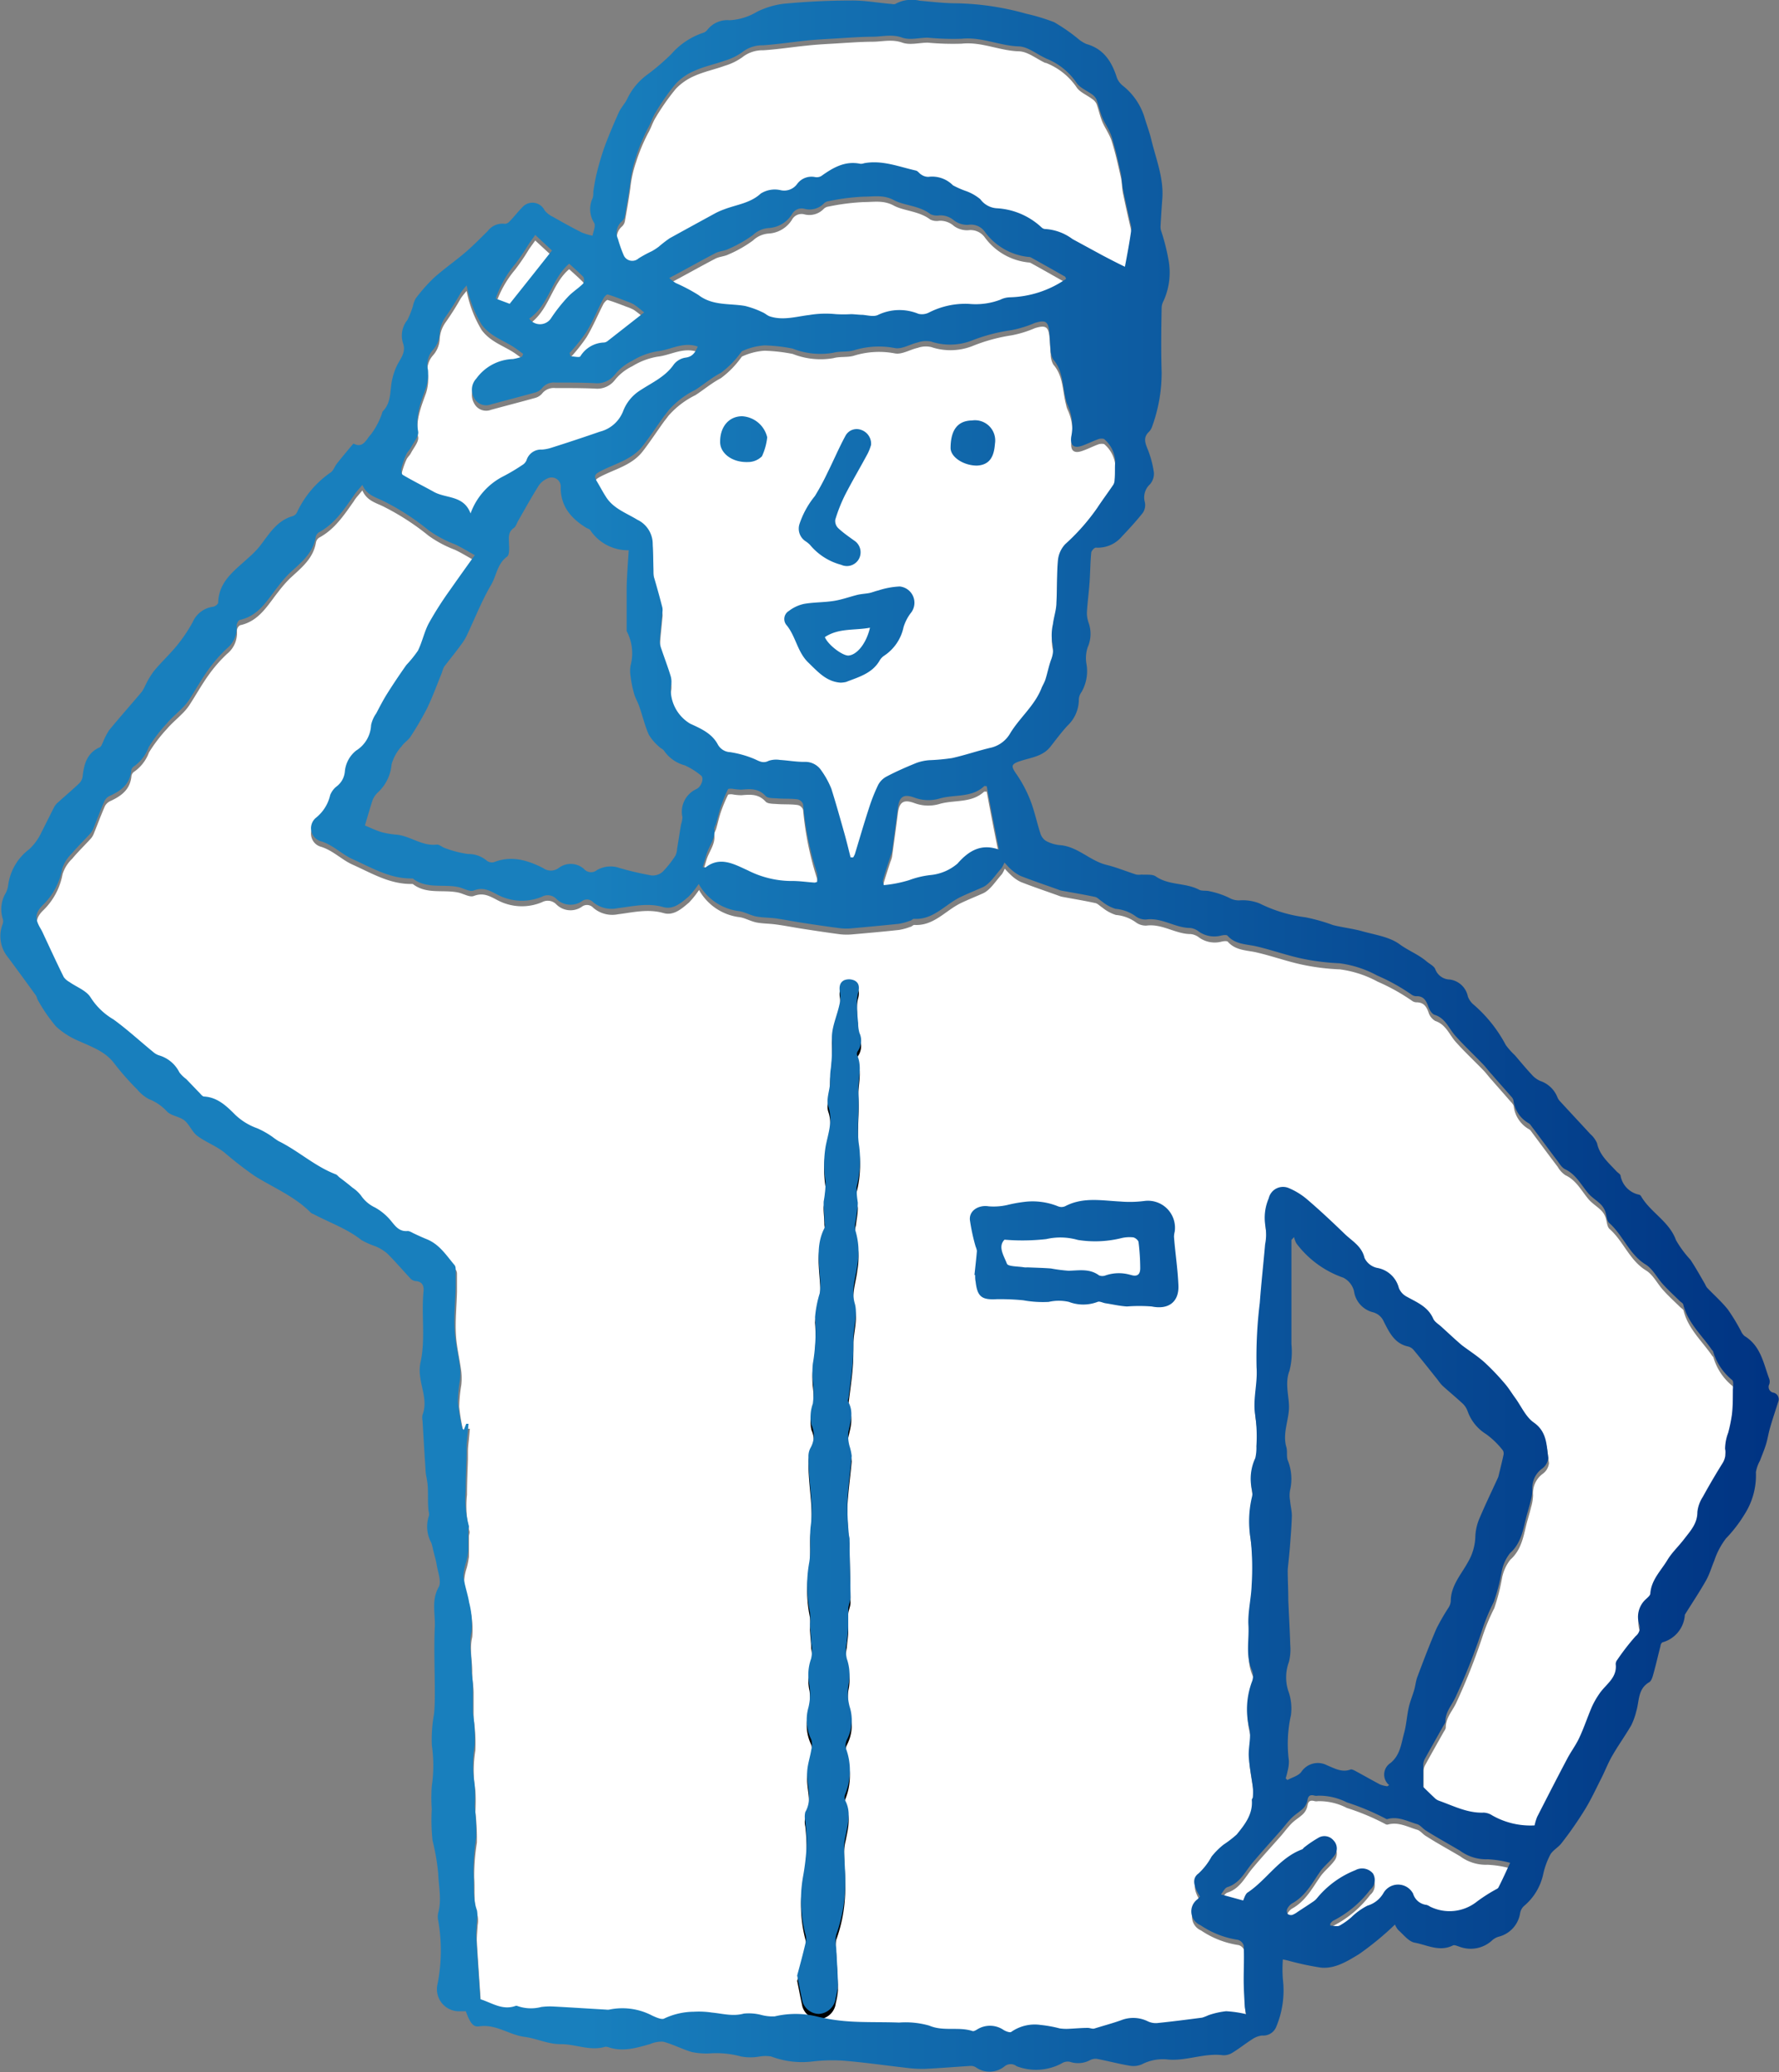
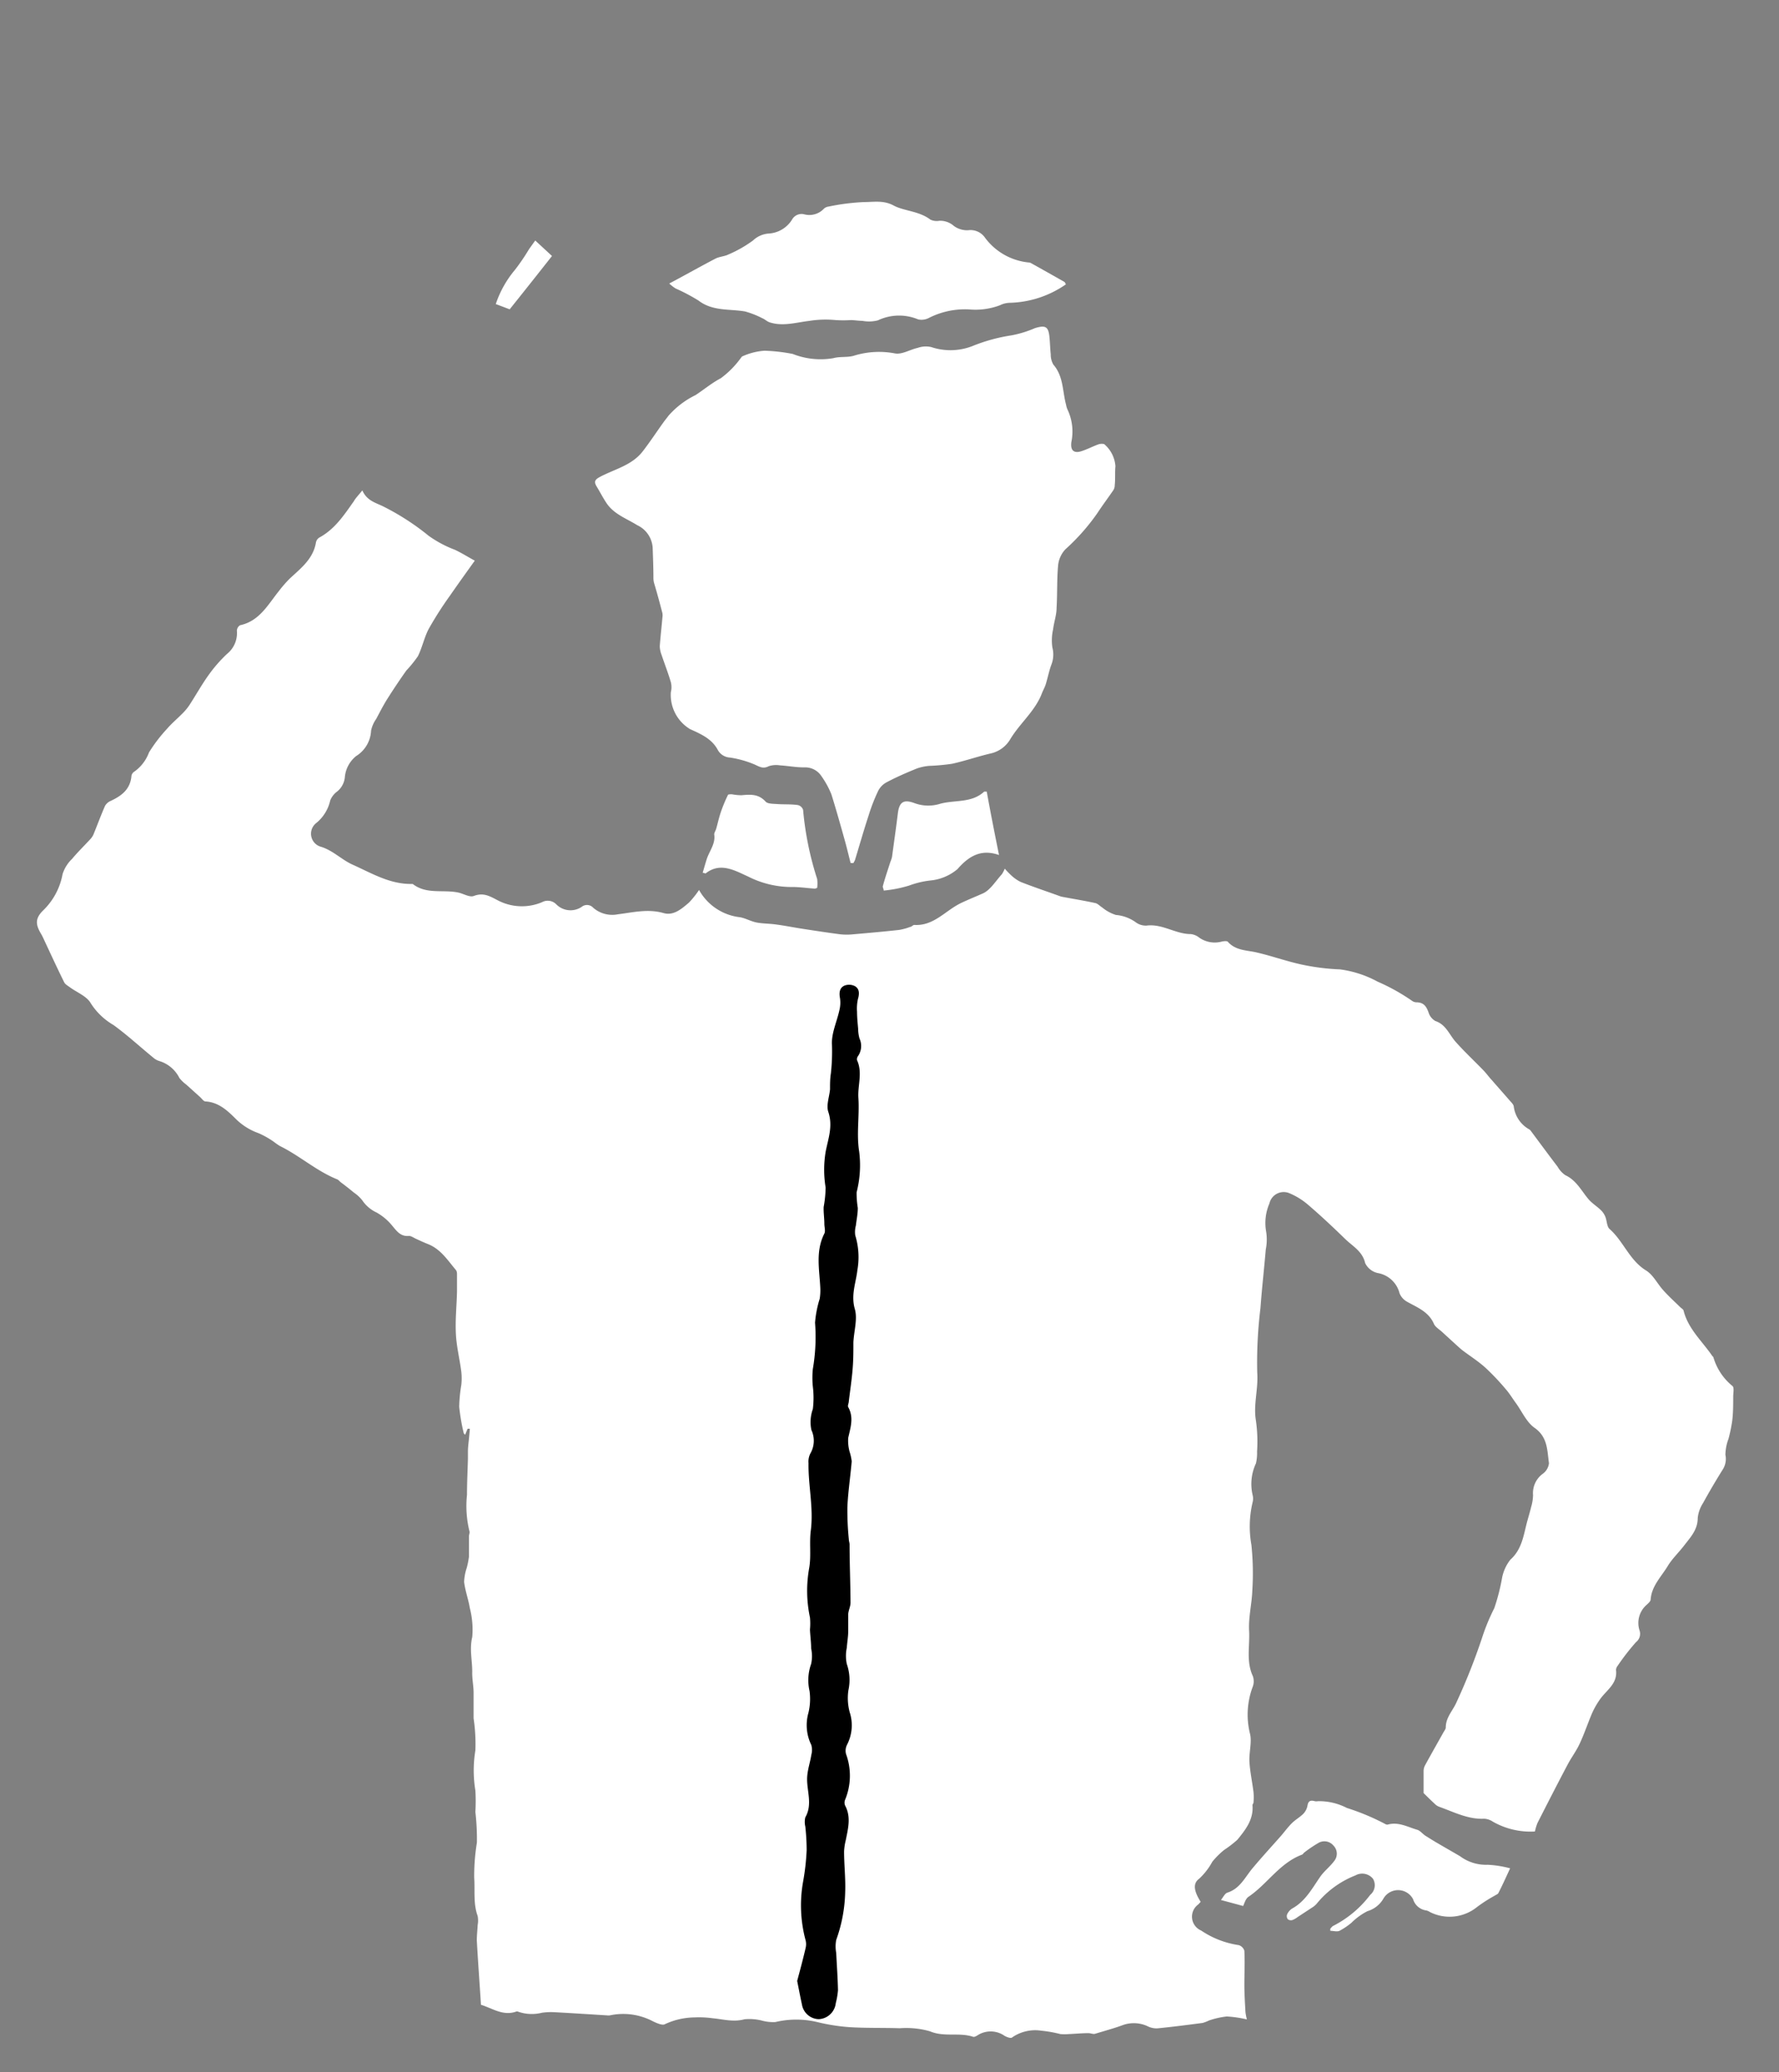
<svg xmlns="http://www.w3.org/2000/svg" viewBox="0 0 210.13 244.76">
  <rect x="0" y="0" width="210.13" height="244.76" fill="#808080" stroke="none" />
  <defs>
    <style>.cls-1{fill:#fff;}.cls-2{fill:url(#名称未設定グラデーション_54);}</style>
    <linearGradient id="名称未設定グラデーション_54" y1="122.38" x2="210.13" y2="122.38" gradientUnits="userSpaceOnUse">
      <stop offset="0.33" stop-color="#187fbd" />
      <stop offset="1" stop-color="#003382" />
    </linearGradient>
  </defs>
  <g id="レイヤー_2" data-name="レイヤー 2">
    <g id="具">
      <path class="cls-1" d="M42.8,57.93c.55,1.25,1.59,1.45,2.54,1.93a29.21,29.21,0,0,1,5.29,3.43,13.38,13.38,0,0,0,3.09,1.65c.77.36,1.5.82,2.36,1.29-1.07,1.49-2,2.79-2.93,4.13a42.28,42.28,0,0,0-2.46,3.84c-.56,1-.8,2.26-1.33,3.32A14.19,14.19,0,0,1,48,79.2q-1.17,1.65-2.25,3.36c-.48.76-.89,1.57-1.31,2.36a3.7,3.7,0,0,0-.61,1.39,3.73,3.73,0,0,1-1.76,3,3.61,3.61,0,0,0-1.34,2.51,2.46,2.46,0,0,1-1,1.75,2.43,2.43,0,0,0-.73,1,4.76,4.76,0,0,1-1.68,2.68,1.6,1.6,0,0,0,.5,2.75c1.51.43,2.54,1.59,3.92,2.18,2.21,1,4.31,2.26,6.83,2.24.06,0,.14,0,.18,0,1.6,1.25,3.54.65,5.31,1,.65.12,1.39.61,1.9.42,1.13-.43,1.85,0,2.81.5a6.12,6.12,0,0,0,5.26.23,1.41,1.41,0,0,1,1.67.25,2.36,2.36,0,0,0,3,.31,1,1,0,0,1,1.37.1A3.42,3.42,0,0,0,73,108c1.78-.22,3.54-.67,5.38-.14,1.18.34,2.13-.5,3-1.24a11.11,11.11,0,0,0,1.19-1.49,6.34,6.34,0,0,0,4.84,3.22c.67.12,1.29.5,2,.63s1.52.12,2.28.23c1.05.14,2.08.35,3.13.51,1.48.23,3,.46,4.46.65a7,7,0,0,0,1.45,0c1.83-.16,3.65-.32,5.47-.52a6.7,6.7,0,0,0,1.31-.36c.17,0,.33-.24.49-.23,2.31.14,3.69-1.72,5.52-2.59.86-.41,1.74-.76,2.59-1.14s1.51-1.47,2.23-2.26a3.9,3.9,0,0,0,.34-.66,9.07,9.07,0,0,0,.73.76,4.42,4.42,0,0,0,1.17.82c1.48.58,3,1.09,4.5,1.63a2,2,0,0,0,.35.11c1.31.25,2.64.46,3.95.75.29.06.53.35.8.51a4.83,4.83,0,0,0,1.62.89,4.71,4.71,0,0,1,2.33.85,2,2,0,0,0,1.28.41c1.88-.25,3.43,1,5.24,1a1.93,1.93,0,0,1,1,.42,3.18,3.18,0,0,0,2.61.48c.24-.06.64-.11.76,0,.88,1,2.08,1,3.23,1.23,1.85.41,3.65,1.07,5.5,1.47a26.48,26.48,0,0,0,4.52.57,12.8,12.8,0,0,1,4.45,1.45,23.65,23.65,0,0,1,4.06,2.26.88.88,0,0,0,.51.18c.87,0,1.19.48,1.45,1.21a1.75,1.75,0,0,0,.8,1c1.3.43,1.66,1.68,2.47,2.54,1,1.12,2.15,2.19,3.21,3.29.35.36.64.78,1,1.16.69.8,1.39,1.58,2.08,2.38.19.22.46.46.5.72a3.62,3.62,0,0,0,1.81,2.7.58.58,0,0,1,.2.18c1.06,1.42,2.1,2.84,3.17,4.24a3,3,0,0,0,.91,1c1.3.6,1.89,1.83,2.74,2.84.42.49,1,.84,1.46,1.29a2.24,2.24,0,0,1,.53.79c.19.47.17,1.14.49,1.43,1.65,1.45,2.35,3.7,4.32,4.91.83.51,1.32,1.54,2,2.3s1.35,1.36,2,2c.14.15.39.27.43.44.54,2.17,2.21,3.62,3.4,5.37,0,0,.11.09.12.14a6.83,6.83,0,0,0,2.26,3.4c.21.2.09.79.08,1.2,0,1,0,2-.12,2.94a18.73,18.73,0,0,1-.43,2.08,5.56,5.56,0,0,0-.37,1.9,2.34,2.34,0,0,1-.34,1.78q-1.2,1.92-2.3,3.92a4,4,0,0,0-.63,1.77c0,1.37-.83,2.24-1.56,3.19s-1.46,1.61-2,2.51c-.76,1.25-1.88,2.33-2,3.91,0,.23-.28.46-.47.64a2.83,2.83,0,0,0-.85,3,1.25,1.25,0,0,1-.41,1.41,27.13,27.13,0,0,0-2.17,2.8.82.82,0,0,0-.19.5c.2,1.63-1.16,2.39-1.91,3.48a9.8,9.8,0,0,0-.9,1.57c-.52,1.21-.93,2.47-1.49,3.66-.4.87-1,1.65-1.44,2.5-1.2,2.27-2.37,4.56-3.54,6.86a6,6,0,0,0-.3,1,9,9,0,0,1-5-1.18,2,2,0,0,0-1-.33c-1.91.09-3.56-.79-5.28-1.4a1.43,1.43,0,0,1-.46-.27c-.48-.44-.95-.91-1.41-1.36,0-.8,0-1.71,0-2.63a1.48,1.48,0,0,1,.19-.68c.71-1.3,1.44-2.58,2.16-3.87.1-.18.27-.38.27-.57,0-1.2.85-2,1.28-3a73.06,73.06,0,0,0,3-7.57,24.11,24.11,0,0,1,1.45-3.52,23.83,23.83,0,0,0,.9-3.47,5,5,0,0,1,1-2.26c1.41-1.25,1.57-3,2-4.56.15-.55.32-1.1.45-1.65a5.4,5.4,0,0,0,.23-1.42,2.82,2.82,0,0,1,1.14-2.51,1.78,1.78,0,0,0,.74-1.26c-.22-1.5-.13-3.08-1.71-4.18-.95-.67-1.48-1.93-2.2-2.92-.41-.56-.76-1.15-1.21-1.66a28.47,28.47,0,0,0-2.39-2.52c-.82-.74-1.76-1.34-2.64-2-.28-.21-.54-.46-.81-.7l-1.64-1.5c-.35-.33-.84-.6-1-1-.63-1.42-1.95-1.91-3.16-2.59a2,2,0,0,1-.89-1,3.22,3.22,0,0,0-2.58-2.39,2.17,2.17,0,0,1-1.48-1.17c-.33-1.43-1.5-2-2.39-2.88-1.39-1.35-2.8-2.68-4.27-3.94a8.29,8.29,0,0,0-2.27-1.43,1.73,1.73,0,0,0-2.38,1.2,5.83,5.83,0,0,0-.38,3.37,6,6,0,0,1-.05,2.07c-.2,2.31-.46,4.62-.63,6.93a52.51,52.51,0,0,0-.38,7.6c.14,1.89-.44,3.7-.18,5.51a17.5,17.5,0,0,1,.16,3.82,5.37,5.37,0,0,1-.13,1.4,5.74,5.74,0,0,0-.4,3.72,1.72,1.72,0,0,1,0,.9,12.3,12.3,0,0,0-.14,5,32.19,32.19,0,0,1,.11,5.38c-.05,1.59-.47,3.19-.38,4.77.1,1.78-.37,3.62.44,5.36a1.86,1.86,0,0,1,0,1.23,9.35,9.35,0,0,0-.35,5.52c.28,1-.12,2.27-.05,3.4s.33,2.37.48,3.56a7,7,0,0,1,0,1.21c0,.12-.13.23-.12.34.14,1.69-.83,2.9-1.79,4.08a13.42,13.42,0,0,1-1.56,1.2,9.27,9.27,0,0,0-1.4,1.4,7.76,7.76,0,0,1-1.55,2c-.77.56-.62,1.46.18,2.73l-.29.31a1.78,1.78,0,0,0,.35,3.08,10.69,10.69,0,0,0,4.43,1.72,1,1,0,0,1,.67.67c.07,1.35,0,2.7,0,4,0,1.08.07,2.16.13,3.24a6.55,6.55,0,0,0,.17.87,13.43,13.43,0,0,0-2.38-.35,9.61,9.61,0,0,0-2.08.47,5.78,5.78,0,0,1-.75.29c-1.77.24-3.54.46-5.32.64a2.29,2.29,0,0,1-1.12-.21,3.86,3.86,0,0,0-3.09-.14c-1.05.38-2.13.67-3.21,1-.24.06-.53-.09-.79-.08-.76,0-1.52.08-2.29.11a5.59,5.59,0,0,1-1,0,14.88,14.88,0,0,0-2.26-.4,4.77,4.77,0,0,0-3.46.81c-.14.12-.64-.06-.9-.22a2.85,2.85,0,0,0-3.11-.08c-.17.11-.42.26-.58.21-1.65-.55-3.41.07-5.1-.65a10.22,10.22,0,0,0-3.57-.36c-2-.07-4.06,0-6.08-.14a22.69,22.69,0,0,1-3.66-.59,10.75,10.75,0,0,0-4.95,0,5.18,5.18,0,0,1-1.54-.16,6.12,6.12,0,0,0-2.1-.17c-1.3.36-2.51,0-3.76-.12a11.78,11.78,0,0,0-2.13-.1,8.52,8.52,0,0,0-3.51.8c-.29.19-1-.14-1.42-.34a7.52,7.52,0,0,0-5.08-.7,1.42,1.42,0,0,1-.36,0c-2.1-.13-4.2-.27-6.3-.38a7.82,7.82,0,0,0-1.37.07,4.87,4.87,0,0,1-2.85-.14.28.28,0,0,0-.18,0c-1.57.56-2.84-.4-4.17-.8-.16-2.55-.35-5.07-.49-7.6,0-.6.07-1.21.1-1.81a3,3,0,0,0,0-1.08c-.54-1.49-.3-3-.41-4.53a24.61,24.61,0,0,1,.32-4.14,27.6,27.6,0,0,0-.18-3.62,21.28,21.28,0,0,0,0-2.53,14.5,14.5,0,0,1,0-4.74,20.32,20.32,0,0,0-.21-3.79c0-1,0-2,0-3,0-.84-.19-1.68-.16-2.51,0-1.36-.34-2.68,0-4.09a10.14,10.14,0,0,0-.29-3.44c-.16-1-.54-2-.67-3.07a5.84,5.84,0,0,1,.31-1.66,10.11,10.11,0,0,0,.26-1.31c0-.8,0-1.6,0-2.4,0-.21.12-.44.06-.62a12.45,12.45,0,0,1-.29-4.3c0-1.4.07-2.81.11-4.21,0-.3,0-.59,0-.89,0-.57.09-1.14.14-1.71l.09-1-.27,0c-.09.23-.19.46-.29.72-.07-.09-.16-.14-.17-.21a23.63,23.63,0,0,1-.53-3.1,17.47,17.47,0,0,1,.25-2.59,7.23,7.23,0,0,0,0-1.54c-.19-1.49-.57-3-.64-4.46-.09-1.66.09-3.32.13-5,0-.7,0-1.4,0-2.09a.87.87,0,0,0-.1-.44c-1-1.18-1.8-2.48-3.3-3.09-.49-.19-1-.43-1.46-.64-.28-.13-.57-.35-.84-.33-1,.08-1.45-.62-2-1.27a6.46,6.46,0,0,0-1.8-1.5,4.14,4.14,0,0,1-1.69-1.44,4.36,4.36,0,0,0-1-.92c-.5-.42-1-.81-1.55-1.22-.14-.11-.26-.28-.42-.34-2.47-1-4.42-2.79-6.77-3.94a8.72,8.72,0,0,1-.73-.51,10.27,10.27,0,0,0-1.78-1,7.27,7.27,0,0,1-2.59-1.59c-1-1-2.08-2.07-3.68-2.16-.22,0-.43-.33-.64-.52L22,128.12a4.3,4.3,0,0,1-.81-.78,3.92,3.92,0,0,0-2.36-2,1.9,1.9,0,0,1-.71-.39c-1.58-1.29-3.08-2.68-4.72-3.87a7.83,7.83,0,0,1-2.68-2.57c-.46-.83-1.63-1.27-2.47-1.89-.24-.18-.55-.34-.67-.59-.84-1.7-1.63-3.42-2.43-5.13a6.1,6.1,0,0,0-.29-.57c-.68-1.13-.71-1.83.2-2.75a7.93,7.93,0,0,0,2.33-4.32,4.27,4.27,0,0,1,1.13-1.81c.69-.83,1.47-1.58,2.2-2.38a2,2,0,0,0,.37-.62c.44-1.08.84-2.17,1.31-3.24a1.37,1.37,0,0,1,.63-.58c1.3-.6,2.37-1.37,2.5-3a.75.75,0,0,1,.35-.49,4.82,4.82,0,0,0,1.72-2.26,18.05,18.05,0,0,1,2.14-2.8c.54-.63,1.19-1.17,1.78-1.77a6.28,6.28,0,0,0,.84-1c.77-1.18,1.46-2.43,2.28-3.57a16.77,16.77,0,0,1,2.18-2.5,3.14,3.14,0,0,0,1.16-2.72.8.8,0,0,1,.37-.66c2.29-.49,3.29-2.42,4.56-4a15.1,15.1,0,0,1,1.28-1.48c1.32-1.24,2.81-2.34,3.13-4.31a.87.87,0,0,1,.4-.57c1.84-1,2.93-2.67,4.08-4.3C42,58.84,42.35,58.49,42.8,57.93Z" />
      <path class="cls-1" d="M100.47,101.94c-.24-.93-.46-1.87-.72-2.79-.5-1.78-1-3.57-1.55-5.32A10.49,10.49,0,0,0,97,91.65a2.28,2.28,0,0,0-2-1c-1,0-1.91-.18-2.87-.24a2.8,2.8,0,0,0-1.33.1c-.65.34-1.06.08-1.64-.19a12.07,12.07,0,0,0-2.92-.83,1.75,1.75,0,0,1-1.45-.89c-.7-1.33-2-1.89-3.28-2.47a4.71,4.71,0,0,1-2.27-4.37,2.45,2.45,0,0,0,0-1.17c-.32-1.09-.74-2.16-1.1-3.24a3,3,0,0,1-.21-1c.08-1.13.21-2.25.31-3.38a1.71,1.71,0,0,0,0-.55c-.31-1.2-.64-2.41-1-3.61a2.48,2.48,0,0,1-.06-.54c0-1.2-.05-2.4-.09-3.59a3.16,3.16,0,0,0-1.82-2.64c-1.3-.81-2.82-1.32-3.69-2.7-.4-.61-.73-1.26-1.11-1.88s-.13-.85.46-1.16c1.73-.9,3.74-1.35,5-3,.85-1.1,1.61-2.26,2.42-3.39.19-.27.41-.52.6-.79a10.17,10.17,0,0,1,3.19-2.44c1-.65,1.93-1.44,3-2a10.91,10.91,0,0,0,2.32-2.33c.08-.09.14-.23.24-.26a7.55,7.55,0,0,1,2.6-.66,20.35,20.35,0,0,1,3.33.38,8.94,8.94,0,0,0,4.8.5c.78-.22,1.66-.06,2.43-.29a10,10,0,0,1,4.86-.27c.82.15,1.78-.46,2.69-.66A2.86,2.86,0,0,1,110,41a7.14,7.14,0,0,0,4.81-.1,20.37,20.37,0,0,1,4.69-1.29,13,13,0,0,0,2.75-.85c1.29-.39,1.61-.17,1.72,1.19.06.63.07,1.27.14,1.9a2.35,2.35,0,0,0,.31,1.22c1.2,1.38,1.07,3.14,1.5,4.74a2.41,2.41,0,0,0,.19.61,6.08,6.08,0,0,1,.44,3.78c-.14,1,.28,1.42,1.27,1.07.63-.21,1.22-.52,1.84-.75a1.26,1.26,0,0,1,.76-.06,3.76,3.76,0,0,1,1.33,2.61c-.07.74,0,1.49-.08,2.23a1.14,1.14,0,0,1-.15.58c-.62.91-1.29,1.8-1.9,2.73a24.82,24.82,0,0,1-3.78,4.28,3.24,3.24,0,0,0-.86,1.91c-.15,1.65-.08,3.31-.18,5,0,.85-.31,1.69-.41,2.54a5.93,5.93,0,0,0-.09,2.13,3.3,3.3,0,0,1-.14,2.11c-.26.73-.41,1.51-.64,2.25-.11.36-.31.7-.45,1.06-.79,2.09-2.57,3.51-3.71,5.38a3.6,3.6,0,0,1-2.2,1.7c-1.58.36-3.11.9-4.69,1.25a24.36,24.36,0,0,1-2.71.25,5.83,5.83,0,0,0-1.49.32c-1.2.49-2.38,1-3.53,1.61a2.37,2.37,0,0,0-1,1,21.19,21.19,0,0,0-1.12,2.86c-.58,1.77-1.09,3.55-1.63,5.33a2.64,2.64,0,0,1-.2.37Z" />
-       <path class="cls-1" d="M132.87,32.16c-1-.48-1.8-.9-2.64-1.34-1.19-.63-2.37-1.28-3.55-1.93a6,6,0,0,0-3.28-1.18.69.69,0,0,1-.39-.21,8.47,8.47,0,0,0-5.31-2.25,2.58,2.58,0,0,1-1.91-1.07,5.87,5.87,0,0,0-1.8-1,9.27,9.27,0,0,1-1.43-.64,3.46,3.46,0,0,0-2.9-1,1.45,1.45,0,0,1-.82-.25c-.24-.13-.41-.43-.65-.49-2-.45-4-1.27-6.12-.87a1.13,1.13,0,0,1-.44.07c-1.8-.38-3.22.44-4.6,1.43a1.07,1.07,0,0,1-.74.15,2.09,2.09,0,0,0-2.11.77,1.87,1.87,0,0,1-2,.76,3.09,3.09,0,0,0-2.33.42c-1.26,1.18-2.86,1.31-4.33,1.86a8.85,8.85,0,0,0-1,.43c-1.83,1-3.66,2-5.47,3a13.17,13.17,0,0,0-1.29,1,7.32,7.32,0,0,1-.8.52,16.87,16.87,0,0,0-1.57.85,1.12,1.12,0,0,1-1.73-.29A16.15,16.15,0,0,1,73,28.82a1.77,1.77,0,0,1,.47-2.07,1.12,1.12,0,0,0,.34-.63c.23-1.29.46-2.58.64-3.88a13.75,13.75,0,0,1,.69-3.12,21.16,21.16,0,0,1,1.42-3.41c.34-.58.53-1.26.89-1.83a26.78,26.78,0,0,1,2.38-3.39,6.65,6.65,0,0,1,2.27-1.55c1.11-.49,2.33-.74,3.48-1.16a7.05,7.05,0,0,0,2.08-1,3.81,3.81,0,0,1,2.49-.84c1.71-.11,3.42-.38,5.13-.55,1-.11,2-.17,3.06-.23,1.57-.09,3.13-.22,4.7-.23,1.17,0,2.31-.33,3.55.11.9.32,2,0,3,0a31.87,31.87,0,0,0,4,.12c2.33-.25,4.43.82,6.7.9,1.08,0,2.12.89,3.17,1.37l.08,0a7.85,7.85,0,0,1,3.6,2.85c.39.62,1.24.94,1.87,1.42a1.42,1.42,0,0,1,.51.58c.26.7.4,1.45.69,2.13s.85,1.47,1.1,2.26c.44,1.4.76,2.84,1.08,4.28.14.61.13,1.26.25,1.88.31,1.51.65,3,1,4.52a1.17,1.17,0,0,1,0,.26C133.45,29.09,133.18,30.53,132.87,32.16Z" />
      <path class="cls-1" d="M79.05,33.49c1.9-1,3.65-2,5.44-2.93.47-.25,1.07-.26,1.55-.5a14.5,14.5,0,0,0,2.9-1.65,3,3,0,0,1,1.83-.82,3.48,3.48,0,0,0,2.79-1.66A1.28,1.28,0,0,1,95,25.32a2.36,2.36,0,0,0,2.33-.68,1,1,0,0,1,.55-.24,26,26,0,0,1,4.18-.53c1.14,0,2.3-.24,3.5.41s3,.64,4.33,1.66a1.74,1.74,0,0,0,1.06.14,2.45,2.45,0,0,1,1.73.62,2.67,2.67,0,0,0,1.66.5,2.07,2.07,0,0,1,2,.87A7.3,7.3,0,0,0,121.45,31a.81.81,0,0,1,.27.05q2,1.11,4,2.25c.09.06.12.2.18.29a12.13,12.13,0,0,1-6.66,2.18,2.71,2.71,0,0,0-1.13.29,8.22,8.22,0,0,1-3.65.49,9.41,9.41,0,0,0-4.73,1,1.86,1.86,0,0,1-1.28.18,5.83,5.83,0,0,0-4.75.11,4.16,4.16,0,0,1-1.84.06c-.45,0-.9-.08-1.35-.09a13.67,13.67,0,0,1-1.81,0,12.26,12.26,0,0,0-3.14.1c-1.53.18-3.1.68-4.67.16-.3-.1-.55-.36-.85-.48A10.56,10.56,0,0,0,88,36.79c-1.85-.32-3.82,0-5.5-1.29a22.17,22.17,0,0,0-2.69-1.42A4.55,4.55,0,0,1,79.05,33.49Z" />
-       <path class="cls-1" d="M55.12,34.37A14.08,14.08,0,0,0,56.9,39c1,1.33,2.4,1.78,3.67,2.57.42.26.8.57,1.21.86,0,.12-.08.23-.11.34a5.28,5.28,0,0,1-1.07.28,5.57,5.57,0,0,0-4.34,2.31A1.92,1.92,0,0,0,56,47.64a1.59,1.59,0,0,0,2,.77c1.72-.47,3.44-.91,5.16-1.39a1.69,1.69,0,0,0,.84-.49,1.75,1.75,0,0,1,1.58-.69c1.55,0,3.1,0,4.65.06a2.63,2.63,0,0,0,2.39-1,5.94,5.94,0,0,1,2.07-1.64,8.25,8.25,0,0,1,3-1.13c1.54-.17,3-1.16,4.73-.55-.32.71-.62,1.22-1.47,1.32a2.12,2.12,0,0,0-1.36.79c-1,1.46-2.59,2.15-4,3.08a5,5,0,0,0-2,2.47,4,4,0,0,1-2.72,2.46C68.9,52.33,67,53,65,53.58a4,4,0,0,1-1,.18A1.79,1.79,0,0,0,62.22,55a1.24,1.24,0,0,1-.51.58,22.7,22.7,0,0,1-2.18,1.29,8,8,0,0,0-3.92,4.42c-.81-2.17-2.9-1.75-4.34-2.56-1.22-.67-2.46-1.29-3.66-2-.16-.09-.22-.56-.16-.82A9.33,9.33,0,0,1,48,54.31c.12-.29.4-.51.54-.79.32-.63.95-1.33.85-1.9-.34-1.89.32-3.5.93-5.18a5.3,5.3,0,0,0,.23-2.1,2.61,2.61,0,0,1,.63-2.4,3.14,3.14,0,0,0,.75-1.8,3.74,3.74,0,0,1,.71-2.07,33.4,33.4,0,0,0,1.8-2.85A9.56,9.56,0,0,1,55.12,34.37Z" />
      <path class="cls-1" d="M146.84,225.15l-2.63-.71c.26-.31.46-.77.77-.87,1.51-.48,2.09-1.85,3-2.92,1.09-1.3,2.23-2.54,3.35-3.81.41-.48.79-1,1.24-1.45s.95-.71,1.37-1.13a1.87,1.87,0,0,0,.49-.93c.08-.58.35-.71.87-.56a.87.87,0,0,0,.36,0,7.12,7.12,0,0,1,3.43.8,27.39,27.39,0,0,1,4.54,1.9.45.45,0,0,0,.26.07c1.26-.37,2.36.27,3.49.6.37.1.65.5,1,.72s1,.63,1.51.92c.86.51,1.74,1,2.58,1.5a5.13,5.13,0,0,0,3.23,1,12.32,12.32,0,0,1,2.67.42c-.46,1-.91,2-1.39,2.93-.07.13-.29.2-.43.3a17.48,17.48,0,0,0-2.1,1.35,5.15,5.15,0,0,1-5.54.59,1.51,1.51,0,0,0-.41-.19,1.89,1.89,0,0,1-1.59-1.33,2,2,0,0,0-3.49-.1,3.23,3.23,0,0,1-1.9,1.51,7.5,7.5,0,0,0-1.89,1.37,8.11,8.11,0,0,1-1.41.95c-.3.14-.72,0-1.09,0l0-.25c.12-.12.23-.29.38-.35a12.69,12.69,0,0,0,4.33-3.64,1.48,1.48,0,0,0,.33-1.91,1.64,1.64,0,0,0-2.08-.39,11.12,11.12,0,0,0-4.5,3.26,2.29,2.29,0,0,1-.45.43l-1.86,1.22a2.33,2.33,0,0,1-.63.36.6.6,0,0,1-.54-.1.61.61,0,0,1-.08-.57,1.61,1.61,0,0,1,.58-.68c1.57-.86,2.36-2.36,3.32-3.75.47-.68,1.16-1.2,1.65-1.86a1.36,1.36,0,0,0-.08-1.84,1.39,1.39,0,0,0-1.82-.28,14.88,14.88,0,0,0-1.62,1.1c-.1.07-.16.21-.26.25-2.68,1-4.12,3.51-6.36,5C147.13,224.32,147,224.78,146.84,225.15Z" />
      <path class="cls-1" d="M83,103.09c.15-.51.29-1,.45-1.52.3-1,1.09-1.88.91-3,0-.2.16-.44.23-.66.19-.66.33-1.33.56-2a17.71,17.71,0,0,1,.83-2c0-.08.32-.09.49-.08a6.7,6.7,0,0,0,1.08.11c1-.08,2-.21,2.87.74.25.29.9.26,1.37.3.82.06,1.64,0,2.45.12a.85.85,0,0,1,.62.57,37.18,37.18,0,0,0,1.66,8.16,4.05,4.05,0,0,1,0,1.05.75.75,0,0,1-.29.09c-.94-.06-1.87-.21-2.8-.19a11.35,11.35,0,0,1-5.09-1.25c-1.54-.69-3.26-1.73-5-.35Z" />
      <path class="cls-1" d="M118,101c-2-.7-3.46,0-4.9,1.66a5.78,5.78,0,0,1-3.22,1.35,10.59,10.59,0,0,0-2.5.6,14.83,14.83,0,0,1-3,.59c0-.2-.14-.38-.1-.53.27-1,.58-1.89.88-2.83a4.69,4.69,0,0,0,.2-.6c.23-1.69.47-3.37.68-5.07.16-1.41.65-1.8,2-1.29a4.7,4.7,0,0,0,3,.07c1.74-.48,3.73-.06,5.21-1.44,0,0,.17,0,.3,0C117,96,117.49,98.47,118,101Z" />
-       <path class="cls-1" d="M67.28,42.34a20.66,20.66,0,0,0,2-2.5c.76-1.26,1.32-2.63,2-3.94.11-.19.39-.5.5-.46.77.23,1.52.53,2.26.81a4.73,4.73,0,0,1,.83.36c.42.28.81.62,1.22.94-1.55,1.22-2.94,2.32-4.34,3.4a.77.77,0,0,1-.41.16,3.4,3.4,0,0,0-2.79,1.63c-.11.19-.76,0-1.16,0Z" />
      <path class="cls-1" d="M65.2,30.24c-1.63,2.07-3.26,4.13-5,6.3l-1.64-.62a12.34,12.34,0,0,1,2.28-4.06,24.88,24.88,0,0,0,1.62-2.38c.24-.35.5-.7.76-1.07Z" />
-       <path class="cls-1" d="M62.51,38.29c2.37-1.64,2.65-4.75,4.72-6.49.5.46,1.12,1,1.65,1.54a.81.81,0,0,1,0,.81c-.57.57-1.28,1-1.83,1.6a19.7,19.7,0,0,0-2,2.55A1.56,1.56,0,0,1,62.51,38.29Z" />
      <path d="M94.16,234c.3-1.12.68-2.51,1-3.9a1.87,1.87,0,0,0,0-.88,15.87,15.87,0,0,1-.31-6.89,28.07,28.07,0,0,0,.43-3.77,26.28,26.28,0,0,0-.16-2.8,2.29,2.29,0,0,1,0-1.08c.93-1.61.09-3.27.23-4.89.07-.84.35-1.65.48-2.49a2.2,2.2,0,0,0,0-1.17,5.31,5.31,0,0,1-.34-3.8,7,7,0,0,0,.13-2.58,5.73,5.73,0,0,1,.19-3.2,4.33,4.33,0,0,0,0-1.83c0-.74-.11-1.48-.14-2.22a7.65,7.65,0,0,0,0-1.43,15.15,15.15,0,0,1-.09-5.85c.25-1.44,0-3,.19-4.43.34-2.67-.31-5.29-.27-7.94a2.14,2.14,0,0,1,.21-1.14,3,3,0,0,0,.13-2.79,4.53,4.53,0,0,1,.17-2.47,10.78,10.78,0,0,0,0-2.66,10.22,10.22,0,0,1,0-2.07,22.33,22.33,0,0,0,.26-5.48,12.89,12.89,0,0,1,.55-2.82,6.3,6.3,0,0,0,.07-1.3c-.1-2.15-.58-4.32.48-6.4.15-.31,0-.77,0-1.15,0-.68-.11-1.35-.08-2a14,14,0,0,0,.23-2.29,12.94,12.94,0,0,1,0-4.21c.28-1.5.89-3,.32-4.72-.27-.78.12-1.78.2-2.67,0-.63,0-1.25.1-1.87a23.71,23.71,0,0,0,.13-3.38c-.09-1.34.58-2.73.88-4.11a3.68,3.68,0,0,0,.07-1.4c-.12-.63-.07-1.22.52-1.49a1.53,1.53,0,0,1,1.24.06c.57.34.53.93.35,1.55a5.18,5.18,0,0,0-.1,1.48c0,.66.07,1.33.13,2a4.43,4.43,0,0,0,.16,1.15,2.12,2.12,0,0,1-.17,2.08.62.62,0,0,0-.12.49c.68,1.46.06,3,.16,4.45.14,2.1-.24,4.26.09,6.32a12.79,12.79,0,0,1-.3,4.83,10.77,10.77,0,0,0,.14,1.85c0,.7-.15,1.39-.23,2.09a2.86,2.86,0,0,0-.07,1.15,8.78,8.78,0,0,1,.25,4.11c-.17,1.5-.78,2.94-.3,4.59.34,1.2-.11,2.62-.17,3.95,0,1,0,2-.08,3-.1,1.32-.3,2.63-.46,3.94,0,.24-.17.54-.07.7.68,1.22.27,2.41,0,3.63a4.86,4.86,0,0,0,.16,1.63,6,6,0,0,1,.25,1.14c-.15,1.8-.43,3.6-.51,5.41a34.33,34.33,0,0,0,.17,3.79c0,.21.09.42.09.63,0,2.29.1,4.58.11,6.87,0,.44-.23.88-.27,1.33,0,.65,0,1.31,0,2s-.13,1.36-.17,2a4.57,4.57,0,0,0,0,1.91,5.69,5.69,0,0,1,.19,3.11,6.41,6.41,0,0,0,.15,2.58,5,5,0,0,1-.32,3.87,1.56,1.56,0,0,0-.11,1.08,7.4,7.4,0,0,1-.11,5.4.9.9,0,0,0,0,.68c.73,1.36.35,2.72.08,4.09a6.78,6.78,0,0,0-.2,1.34c0,1.6.19,3.19.13,4.79a17.77,17.77,0,0,1-1.06,5.66,4.15,4.15,0,0,0,0,1.53c.07,1.47.18,2.94.21,4.41a9.12,9.12,0,0,1-.26,1.52,2.13,2.13,0,0,1-2,1.9,2.07,2.07,0,0,1-2-1.75C94.55,236,94.39,235.16,94.16,234Z" />
-       <path class="cls-2" d="M209.51,164.52a.69.69,0,0,1-.53-1,1,1,0,0,0,0-.63c-.69-1.85-1-3.9-2.92-5.07a1.58,1.58,0,0,1-.42-.58,23.18,23.18,0,0,0-1.54-2.54c-.74-.93-1.65-1.73-2.47-2.59a1.64,1.64,0,0,1-.22-.39c-.58-1-1.13-2-1.75-2.92a12.58,12.58,0,0,1-1.7-2.31c-.8-2.22-3-3.25-4.12-5.18a.41.41,0,0,0-.21-.18,2.8,2.8,0,0,1-2.21-2.22c0-.2-.31-.36-.48-.54-.92-1-2-1.89-2.3-3.32a3,3,0,0,0-.79-1.08c-1.21-1.32-2.44-2.63-3.65-3.95a1.56,1.56,0,0,1-.27-.47,3.33,3.33,0,0,0-2-1.86,2.89,2.89,0,0,1-1-.74c-.7-.75-1.35-1.54-2-2.3a8.6,8.6,0,0,1-1.07-1.2,16.45,16.45,0,0,0-3.76-4.74,2.31,2.31,0,0,1-.72-1,2.52,2.52,0,0,0-2.12-2,1.87,1.87,0,0,1-1.73-1.22c-.14-.37-.64-.6-1-.9-1-.86-2.19-1.29-3.23-2.06-1.2-.87-2.88-1.1-4.38-1.52-1.13-.32-2.31-.44-3.46-.73a21.65,21.65,0,0,0-3.25-.92,16.76,16.76,0,0,1-5.43-1.64,5.41,5.41,0,0,0-2.26-.37,2.25,2.25,0,0,1-1.31-.28,9.78,9.78,0,0,0-2.34-.79c-.4-.11-.89,0-1.24-.18-1.6-.85-3.56-.49-5.11-1.57-.41-.29-1.11-.17-1.68-.22a2.22,2.22,0,0,1-.63,0c-1.17-.37-2.31-.85-3.5-1.14-2-.49-3.43-2.2-5.56-2.34a4.34,4.34,0,0,1-1.56-.47,1.58,1.58,0,0,1-.68-.84c-.44-1.34-.72-2.75-1.24-4.06a15.19,15.19,0,0,0-1.67-3.1c-.59-.86-.56-1.09.43-1.43,1.27-.44,2.71-.54,3.64-1.72.65-.83,1.28-1.68,2-2.47a4.24,4.24,0,0,0,1.36-3.16,1.69,1.69,0,0,1,.32-.84,4.92,4.92,0,0,0,.59-3.24,4.12,4.12,0,0,1,.12-2,3.94,3.94,0,0,0,.13-2.92,3.46,3.46,0,0,1-.21-1.23c.07-1.21.24-2.41.32-3.61s.08-2.28.19-3.42c0-.24.38-.65.56-.63a3.71,3.71,0,0,0,3.06-1.31c.86-.91,1.72-1.84,2.49-2.82a1.67,1.67,0,0,0,.23-1.22,2.09,2.09,0,0,1,.59-2.12,1.89,1.89,0,0,0,.47-1.42,11.89,11.89,0,0,0-.78-2.86c-.29-.72-.44-1.3.17-1.9a1.59,1.59,0,0,0,.39-.61A18.58,18.58,0,0,0,137.21,44c-.08-2.54-.05-5.09,0-7.64a1.69,1.69,0,0,1,.21-.78,8.14,8.14,0,0,0,.59-4.93,24.36,24.36,0,0,0-.87-3.41,1.63,1.63,0,0,1-.06-.54q.09-1.62.21-3.24c.18-2.45-.76-4.7-1.31-7-.22-.91-.56-1.78-.82-2.68a7.64,7.64,0,0,0-2.53-3.65,2.25,2.25,0,0,1-.7-.93c-.6-1.9-1.55-3.42-3.6-4a3.78,3.78,0,0,1-1-.63,21.18,21.18,0,0,0-2.82-1.95,23.41,23.41,0,0,0-3.3-1A32.39,32.39,0,0,0,113,.39c-1.47,0-2.94-.18-4.4-.31a4,4,0,0,0-2.82.37c-.16.11-.46,0-.7,0-1.5-.13-3-.41-4.51-.39q-4,0-8.06.39a9.85,9.85,0,0,0-3.09.94,7,7,0,0,1-3.23,1,3,3,0,0,0-2.66,1.16,1,1,0,0,1-.52.34,8.64,8.64,0,0,0-3.73,2.51,27.18,27.18,0,0,1-2.77,2.38,7.52,7.52,0,0,0-2.42,2.89c-.27.56-.71,1-1,1.61-.6,1.35-1.18,2.7-1.69,4.08a32.08,32.08,0,0,0-.91,3.08c-.18.71-.29,1.44-.41,2.16,0,.27,0,.57-.08.8a3.07,3.07,0,0,0,.19,2.95c.19.36-.12,1-.2,1.49a6.76,6.76,0,0,1-1.28-.38c-1.15-.58-2.27-1.2-3.39-1.84a2.79,2.79,0,0,1-1-.78,1.59,1.59,0,0,0-2.61-.37c-.55.55-1,1.17-1.57,1.73a.74.74,0,0,1-.51.24,2.15,2.15,0,0,0-2,.83c-.85.84-1.69,1.7-2.59,2.48-1.24,1.06-2.59,2-3.8,3.08a20.21,20.21,0,0,0-2.12,2.4,3.14,3.14,0,0,0-.35.93,9.83,9.83,0,0,1-.65,1.64,2.94,2.94,0,0,0-.54,2.67c.37,1-.1,1.65-.54,2.42a7.2,7.2,0,0,0-.71,1.91c-.3,1.27-.06,2.69-1.09,3.76-.12.12-.12.34-.2.5a8.86,8.86,0,0,1-1.24,2.27c-.51.51-.88,1.67-2,1.09,0,0-.07,0-.08,0-.65.78-1.31,1.56-1.94,2.36-.25.31-.37.76-.68,1a11.73,11.73,0,0,0-4,4.7.87.87,0,0,1-.5.48c-1.93.53-2.83,2.17-3.94,3.59a11,11,0,0,1-1.31,1.33c-1.6,1.49-3.51,2.76-3.58,5.3,0,.18-.36.46-.58.49a3.06,3.06,0,0,0-2.43,1.82,18.12,18.12,0,0,1-1.85,2.75c-.87,1.07-1.89,2-2.77,3.08a10.25,10.25,0,0,0-1,1.7,4.84,4.84,0,0,1-.4.71c-1.28,1.52-2.6,3-3.86,4.54a7.93,7.93,0,0,0-.7,1.36c-.12.23-.21.57-.41.65-1.46.66-1.83,1.92-2,3.34a1.45,1.45,0,0,1-.36.86c-.84.81-1.74,1.56-2.6,2.34a1.87,1.87,0,0,0-.4.49c-.51,1-1,2-1.51,3a6.47,6.47,0,0,1-1.44,2,6.37,6.37,0,0,0-2.51,4.37,3,3,0,0,1-.25.77,3.74,3.74,0,0,0-.35,3.16,1,1,0,0,1-.06.61,3.91,3.91,0,0,0,.65,3.86q1.67,2.25,3.3,4.51c.12.17.14.41.25.58a19.07,19.07,0,0,0,2.15,3.11A9.38,9.38,0,0,0,9.38,123c1.53.7,3.11,1.23,4.17,2.69a31.87,31.87,0,0,0,2.65,3,4.67,4.67,0,0,0,1.38,1.14,5.71,5.71,0,0,1,2.12,1.44c.49.55,1.49.6,2.09,1.09s.9,1.36,1.52,1.82c1,.75,2.25,1.19,3.24,2a44.34,44.34,0,0,0,3.54,2.74c2.23,1.39,4.73,2.41,6.62,4.33a.9.9,0,0,0,.32.17c1.88,1,3.95,1.71,5.67,3.07a9.72,9.72,0,0,0,1.64.73,5.35,5.35,0,0,1,1.4.85c1,1,1.85,2,2.78,3a1,1,0,0,0,.57.26c.82.06,1,.59.93,1.26-.27,2.82.27,5.68-.38,8.49a5,5,0,0,0,0,1.63c.19,1.46.85,2.89.27,4.41a1.74,1.74,0,0,0,0,.72c.11,1.9.22,3.79.35,5.69,0,.65.22,1.3.26,2,.06.89,0,1.78.07,2.67,0,.3.16.64.06.89a4,4,0,0,0,.3,3.17,7.9,7.9,0,0,1,.22.87c.14.57.32,1.14.41,1.72.14.88.59,2,.24,2.62-.89,1.57-.39,3.16-.46,4.71-.12,2.56,0,5.13,0,7.7,0,.87,0,1.75-.1,2.62a16.61,16.61,0,0,0-.25,3.69A16.7,16.7,0,0,1,51,211a18.89,18.89,0,0,0,0,2.71,22.89,22.89,0,0,0,.09,3.71,25.07,25.07,0,0,1,.67,3.92c.06,1.55.43,3.07,0,4.63a2,2,0,0,0,0,.9,20.33,20.33,0,0,1-.08,7.5,2.61,2.61,0,0,0,2.74,3.21h.6c.48,1.32.84,1.9,1.57,1.79,2-.3,3.52,1,5.37,1.24,1.42.18,2.77.88,4.31.86,1.73,0,3.43.84,5.21.31a1,1,0,0,1,.44.07c1.68.55,3.27.06,4.87-.39a3.39,3.39,0,0,1,1.55-.28c1.15.31,2.23.88,3.37,1.22a8.61,8.61,0,0,0,2,.17,11.09,11.09,0,0,1,3.83.36,6.15,6.15,0,0,0,2.19,0,4.17,4.17,0,0,1,1.37,0,10.3,10.3,0,0,0,4.92.58,20,20,0,0,1,3.71-.08c2.38.2,4.74.54,7.12.81a15.33,15.33,0,0,0,2.34.15c1.83-.08,3.65-.24,5.48-.35a1.07,1.07,0,0,1,.6.17,2.81,2.81,0,0,0,3.4-.13,1.14,1.14,0,0,1,1.42,0,6.43,6.43,0,0,0,5.3-.33,1.31,1.31,0,0,1,1-.19,3,3,0,0,0,2.38-.21,1.4,1.4,0,0,1,.85-.13c1.25.24,2.48.57,3.73.78a2.57,2.57,0,0,0,1.51-.14,5.38,5.38,0,0,1,3.14-.57c2.18.18,4.27-.8,6.47-.51a1.91,1.91,0,0,0,1.12-.31c.8-.49,1.53-1.08,2.32-1.58a2.58,2.58,0,0,1,1.17-.44,1.64,1.64,0,0,0,1.63-.95,11.07,11.07,0,0,0,.82-5.69,15.24,15.24,0,0,1,0-2.35l.59.13a33.22,33.22,0,0,0,3.91.84c1.68.16,3.15-.78,4.49-1.59a34.87,34.87,0,0,0,4.25-3.5,2.48,2.48,0,0,0,.38.64c.62.54,1.22,1.36,1.94,1.5,1.47.27,2.94,1.12,4.52.33.19-.09.52.07.78.15a3.74,3.74,0,0,0,3.9-.79,2,2,0,0,1,.79-.41,3.39,3.39,0,0,0,2.47-2.76,1.5,1.5,0,0,1,.45-.84,6.77,6.77,0,0,0,2.29-3.82,9.12,9.12,0,0,1,.83-2.26c.3-.53.95-.85,1.33-1.36,1-1.28,1.9-2.58,2.74-3.94.71-1.15,1.29-2.4,1.9-3.61.47-.91.83-1.88,1.34-2.76.7-1.22,1.53-2.37,2.24-3.59a8,8,0,0,0,.61-1.7c.36-1.19.16-2.6,1.5-3.39.27-.15.41-.6.5-.95.31-1.1.56-2.22.85-3.33,0-.17.13-.41.25-.45a3.6,3.6,0,0,0,2.63-3.26l.05-.08c.81-1.3,1.66-2.57,2.42-3.91.43-.74.67-1.59,1-2.38a9,9,0,0,1,1.38-2.63,16.18,16.18,0,0,0,2.19-2.84,8.55,8.55,0,0,0,1.35-5,4.3,4.3,0,0,1,.48-1.35c.24-.64.51-1.27.71-1.92s.29-1.29.47-1.92c.3-1.06.66-2.11,1-3.18A.8.8,0,0,0,209.51,164.52ZM82.26,93.21a2.94,2.94,0,0,0-1.65,3.33,3.44,3.44,0,0,1-.17.86c-.16.94-.3,1.89-.46,2.84a2.2,2.2,0,0,1-.2.83A11.87,11.87,0,0,1,78.25,103a1.76,1.76,0,0,1-1.32.41,36.08,36.08,0,0,1-3.7-.86,3.23,3.23,0,0,0-2.72.23,1.1,1.1,0,0,1-1.53-.13,2.35,2.35,0,0,0-3-.11,1.55,1.55,0,0,1-1.83,0c-1.84-.93-3.74-1.51-5.82-.69a1,1,0,0,1-.83-.18,3.36,3.36,0,0,0-2.24-.79,12.89,12.89,0,0,1-2.68-.69c-.34-.1-.68-.45-1-.42-1.73.2-3.09-1-4.7-1.17a10.66,10.66,0,0,1-1.78-.29c-.75-.23-1.47-.58-2-.8.37-1.21.61-2.1.91-3a2.6,2.6,0,0,1,.6-.88,5.09,5.09,0,0,0,1.64-3.33,5.28,5.28,0,0,1,1.18-2.13c.26-.4.71-.67,1-1.06a36.89,36.89,0,0,0,2-3.41c.67-1.38,1.19-2.83,1.77-4.25a3.66,3.66,0,0,1,.25-.68c.66-.87,1.37-1.72,2-2.6a6.2,6.2,0,0,0,.67-1.07c.95-2,1.76-4.08,2.88-6,.65-1.1.73-2.51,1.9-3.35.28-.2.25-1,.22-1.44,0-.74-.17-1.43.58-1.95.25-.17.34-.56.51-.85.81-1.41,1.6-2.85,2.47-4.22a2.48,2.48,0,0,1,1.16-.84,1.08,1.08,0,0,1,1.39,1.15c0,2.24,1.24,3.64,3,4.74.15.09.37.13.47.26A5.35,5.35,0,0,0,74.26,65c-.09,1.49-.21,2.93-.24,4.37,0,1.69,0,3.39,0,5.09a.25.25,0,0,0,0,.09,5.59,5.59,0,0,1,.46,4.07,3.82,3.82,0,0,0,0,1.26,13.09,13.09,0,0,0,.42,2.07c.15.54.45,1,.63,1.57.38,1.08.64,2.21,1.1,3.26a5.94,5.94,0,0,0,1.21,1.42c.19.2.49.3.62.52a4.3,4.3,0,0,0,2.4,1.68,8.18,8.18,0,0,1,2,1.26C83.14,92,82.86,92.91,82.26,93.21Zm95.33,78.65c-.17.81-.38,1.62-.57,2.42a1.12,1.12,0,0,1-.08.26c-.75,1.65-1.54,3.27-2.24,4.94a6,6,0,0,0-.44,2.1,6.31,6.31,0,0,1-.9,3c-.79,1.44-2,2.74-2,4.56a1.65,1.65,0,0,1-.26.76,25.64,25.64,0,0,0-1.43,2.48c-.81,1.88-1.54,3.8-2.26,5.72-.18.48-.22,1-.36,1.5-.21.71-.5,1.4-.66,2.12-.22,1-.27,2-.54,3-.35,1.24-.44,2.58-1.61,3.54a1.62,1.62,0,0,0-.16,2.61l-.22.14a3.83,3.83,0,0,1-.84-.21c-1-.53-2-1.1-3-1.64-.16-.08-.38-.18-.51-.13-1,.37-1.84-.12-2.74-.49a2.34,2.34,0,0,0-3.07.78c-.35.46-1.08.64-1.64.95l-.2-.2a8.48,8.48,0,0,0,.22-.83,4.47,4.47,0,0,0,.16-1.25,15.43,15.43,0,0,1,.24-5.37,6.08,6.08,0,0,0-.33-2.93,5.22,5.22,0,0,1,.09-3.36,6,6,0,0,0,.16-2c-.05-1.76-.16-3.53-.23-5.3,0-1.14-.06-2.29-.07-3.43,0-.36.06-.71.09-1.07.06-.59.12-1.19.17-1.78.09-1.23.2-2.46.23-3.69,0-.59-.16-1.19-.21-1.79a3.46,3.46,0,0,1,0-1.24,5.89,5.89,0,0,0-.29-3.57c-.15-.49,0-1.06-.16-1.55-.42-1.49.2-2.91.31-4.35s-.55-3.05.07-4.64a9.09,9.09,0,0,0,.23-3.15c0-3.2,0-6.4,0-9.6v-2.7c.1-.11.21-.22.31-.34a2.83,2.83,0,0,0,.27.74,11.72,11.72,0,0,0,5.55,4.06,2.45,2.45,0,0,1,1.26,1.58,3,3,0,0,0,2.22,2.5,1.92,1.92,0,0,1,1.3,1.11c.64,1.25,1.26,2.6,2.88,2.94a1.26,1.26,0,0,1,.67.44c.95,1.14,1.86,2.3,2.79,3.46a6.36,6.36,0,0,0,.56.7c.82.75,1.68,1.45,2.49,2.21a2.41,2.41,0,0,1,.51.83,5.23,5.23,0,0,0,2.17,2.7,9.7,9.7,0,0,1,2,1.94A.76.76,0,0,1,177.59,171.86ZM42.8,57.28c.55,1.25,1.59,1.45,2.54,1.93a28.69,28.69,0,0,1,5.29,3.43,13.38,13.38,0,0,0,3.09,1.65c.77.36,1.5.81,2.36,1.29-1.07,1.49-2,2.79-2.93,4.12a41.09,41.09,0,0,0-2.46,3.85c-.56,1-.8,2.26-1.33,3.32A14.19,14.19,0,0,1,48,78.55q-1.17,1.65-2.25,3.36c-.48.76-.89,1.56-1.31,2.36a3.7,3.7,0,0,0-.61,1.39,3.73,3.73,0,0,1-1.76,3,3.57,3.57,0,0,0-1.34,2.5,2.46,2.46,0,0,1-1,1.76,2.43,2.43,0,0,0-.73,1,4.79,4.79,0,0,1-1.68,2.68,1.6,1.6,0,0,0,.5,2.75c1.51.42,2.54,1.59,3.92,2.18,2.21,1,4.31,2.25,6.83,2.24.06,0,.14,0,.18,0,1.6,1.25,3.54.66,5.31,1,.65.12,1.39.61,1.9.42,1.13-.43,1.85,0,2.81.5a6.16,6.16,0,0,0,5.26.23,1.41,1.41,0,0,1,1.67.25,2.38,2.38,0,0,0,3,.31,1,1,0,0,1,1.37.1,3.38,3.38,0,0,0,2.89.7c1.78-.21,3.54-.66,5.38-.13,1.18.34,2.13-.5,3-1.24a11.11,11.11,0,0,0,1.19-1.49,6.34,6.34,0,0,0,4.84,3.22c.67.12,1.29.5,2,.63s1.52.12,2.28.22c1.05.15,2.08.36,3.13.52,1.48.23,3,.45,4.46.64a6.39,6.39,0,0,0,1.45,0q2.74-.24,5.47-.52a6.7,6.7,0,0,0,1.31-.36c.17,0,.33-.24.49-.23,2.31.14,3.69-1.72,5.52-2.59.86-.41,1.74-.76,2.59-1.14s1.51-1.47,2.23-2.26a3.9,3.9,0,0,0,.34-.66c.28.29.48.55.73.76a4.67,4.67,0,0,0,1.17.82c1.48.58,3,1.09,4.5,1.63a2,2,0,0,0,.35.11c1.31.24,2.64.46,3.95.74.29.06.53.35.8.52a4.83,4.83,0,0,0,1.62.89,4.7,4.7,0,0,1,2.33.84,1.93,1.93,0,0,0,1.28.42c1.88-.26,3.43,1,5.24,1a2,2,0,0,1,1,.43,3.18,3.18,0,0,0,2.61.47c.24-.06.64-.11.76,0,.88,1,2.08,1,3.23,1.23,1.85.41,3.65,1.07,5.5,1.47a27.52,27.52,0,0,0,4.52.57,12.8,12.8,0,0,1,4.45,1.45,23,23,0,0,1,4.06,2.26,1,1,0,0,0,.51.18c.87-.05,1.19.48,1.45,1.21.14.4.45.93.8,1,1.3.44,1.66,1.69,2.47,2.54,1,1.12,2.15,2.19,3.21,3.3.35.36.64.78,1,1.16.69.8,1.39,1.58,2.08,2.37.19.23.46.46.5.73a3.62,3.62,0,0,0,1.81,2.7.58.58,0,0,1,.2.18c1.06,1.41,2.1,2.83,3.17,4.24.27.36.53.81.91,1,1.3.61,1.89,1.84,2.74,2.84.42.5,1,.84,1.46,1.29a2.38,2.38,0,0,1,.53.8c.19.47.17,1.13.49,1.42,1.65,1.46,2.35,3.71,4.32,4.92.83.51,1.32,1.54,2,2.29s1.35,1.36,2,2c.14.14.39.26.43.43.54,2.18,2.21,3.63,3.4,5.38,0,0,.11.09.12.14a6.83,6.83,0,0,0,2.26,3.4c.21.2.09.79.08,1.2,0,1,0,2-.12,2.94a18.73,18.73,0,0,1-.43,2.08,5.56,5.56,0,0,0-.37,1.9,2.32,2.32,0,0,1-.34,1.77q-1.2,1.93-2.3,3.93a4,4,0,0,0-.63,1.77c0,1.37-.83,2.24-1.56,3.19s-1.46,1.6-2,2.51c-.76,1.25-1.88,2.32-2,3.91,0,.23-.28.46-.47.64a2.82,2.82,0,0,0-.85,3,1.25,1.25,0,0,1-.41,1.41,27.13,27.13,0,0,0-2.17,2.8.82.82,0,0,0-.19.5c.2,1.63-1.16,2.38-1.91,3.48a9.8,9.8,0,0,0-.9,1.57c-.52,1.21-.93,2.47-1.49,3.66-.4.87-1,1.65-1.44,2.5-1.2,2.27-2.37,4.56-3.54,6.85a6.37,6.37,0,0,0-.3,1,9.11,9.11,0,0,1-5-1.18,2,2,0,0,0-1-.33c-1.91.08-3.56-.79-5.28-1.4a1.43,1.43,0,0,1-.46-.27c-.48-.45-.95-.91-1.41-1.36,0-.8,0-1.72,0-2.63a1.55,1.55,0,0,1,.19-.69c.71-1.29,1.44-2.57,2.16-3.86.1-.18.27-.38.27-.57,0-1.21.85-2,1.28-3.05a73.06,73.06,0,0,0,3-7.57,23.66,23.66,0,0,1,1.45-3.52,24.17,24.17,0,0,0,.9-3.47,5,5,0,0,1,1-2.26c1.41-1.26,1.57-3,2-4.57.15-.54.32-1.09.45-1.65A5.26,5.26,0,0,0,181,176a2.82,2.82,0,0,1,1.14-2.51,1.79,1.79,0,0,0,.74-1.26c-.22-1.5-.13-3.08-1.71-4.19-.95-.66-1.48-1.92-2.2-2.91-.41-.56-.76-1.15-1.21-1.67a28.35,28.35,0,0,0-2.39-2.51c-.82-.74-1.76-1.34-2.64-2-.28-.22-.54-.47-.81-.7l-1.64-1.5c-.35-.33-.84-.6-1-1-.63-1.42-1.95-1.92-3.16-2.6a2,2,0,0,1-.89-1,3.21,3.21,0,0,0-2.58-2.38,2.15,2.15,0,0,1-1.48-1.18c-.33-1.42-1.5-2-2.39-2.88-1.39-1.34-2.8-2.67-4.27-3.93a8.29,8.29,0,0,0-2.27-1.43,1.73,1.73,0,0,0-2.38,1.2,5.83,5.83,0,0,0-.38,3.37,6,6,0,0,1-.05,2.07c-.2,2.31-.46,4.62-.63,6.93a52.44,52.44,0,0,0-.38,7.6c.14,1.88-.44,3.7-.18,5.51a17.5,17.5,0,0,1,.16,3.82,5.25,5.25,0,0,1-.13,1.39,5.78,5.78,0,0,0-.4,3.73,1.69,1.69,0,0,1,0,.89,12.35,12.35,0,0,0-.14,5,32.05,32.05,0,0,1,.11,5.37c-.05,1.6-.47,3.2-.38,4.77.1,1.78-.37,3.62.44,5.36a1.86,1.86,0,0,1,0,1.23,9.38,9.38,0,0,0-.35,5.53c.28,1-.12,2.27-.05,3.4s.33,2.37.48,3.56a7,7,0,0,1,0,1.21c0,.11-.13.23-.12.34.14,1.68-.83,2.9-1.79,4.08a13.42,13.42,0,0,1-1.56,1.2,8.83,8.83,0,0,0-1.4,1.4,7.76,7.76,0,0,1-1.55,2c-.77.56-.62,1.46.18,2.73l-.29.31a1.77,1.77,0,0,0,.35,3.07,10.71,10.71,0,0,0,4.43,1.73,1,1,0,0,1,.67.67c.07,1.34,0,2.7,0,4,0,1.08.07,2.16.13,3.24a6.55,6.55,0,0,0,.17.87,13.43,13.43,0,0,0-2.38-.35,9.61,9.61,0,0,0-2.08.47,5.78,5.78,0,0,1-.75.29c-1.77.23-3.54.46-5.32.64a2.19,2.19,0,0,1-1.12-.22,3.9,3.9,0,0,0-3.09-.13c-1.05.38-2.13.66-3.21,1-.24.06-.53-.09-.79-.08-.76,0-1.52.08-2.29.11a5.59,5.59,0,0,1-1-.05,14.92,14.92,0,0,0-2.26-.41,4.83,4.83,0,0,0-3.46.82c-.14.12-.64-.06-.9-.22a2.85,2.85,0,0,0-3.11-.08c-.17.1-.42.26-.58.2-1.65-.54-3.41.08-5.1-.64a10.22,10.22,0,0,0-3.57-.36c-2-.08-4.06,0-6.08-.15a21.62,21.62,0,0,1-3.66-.58,10.75,10.75,0,0,0-4.95,0,5.18,5.18,0,0,1-1.54-.16,5.88,5.88,0,0,0-2.1-.17c-1.3.36-2.51,0-3.76-.12a10.21,10.21,0,0,0-2.13-.1,8.36,8.36,0,0,0-3.51.8c-.29.18-1-.15-1.42-.34a7.58,7.58,0,0,0-5.08-.71,1.08,1.08,0,0,1-.36,0c-2.1-.12-4.2-.26-6.3-.37a7.82,7.82,0,0,0-1.37.06,4.78,4.78,0,0,1-2.85-.13.28.28,0,0,0-.18,0c-1.57.57-2.84-.39-4.17-.79-.16-2.55-.35-5.07-.49-7.6,0-.6.07-1.21.1-1.81a3,3,0,0,0,0-1.08c-.54-1.49-.3-3-.41-4.53a24.53,24.53,0,0,1,.32-4.14,27.6,27.6,0,0,0-.18-3.62,21.28,21.28,0,0,0,0-2.53,14.5,14.5,0,0,1,0-4.74,20.32,20.32,0,0,0-.21-3.79c0-1,0-2,0-3s-.19-1.68-.16-2.52c0-1.36-.34-2.68,0-4.08a10.14,10.14,0,0,0-.29-3.44c-.16-1-.54-2-.67-3.07a5.78,5.78,0,0,1,.31-1.66,10.26,10.26,0,0,0,.26-1.32c0-.79,0-1.59,0-2.39,0-.21.12-.45.06-.63A12.4,12.4,0,0,1,55,176c0-1.4.07-2.81.11-4.21,0-.3,0-.6,0-.89,0-.57.09-1.14.14-1.71l.09-1-.27,0c-.09.23-.19.46-.29.72-.07-.09-.16-.14-.17-.22a23.48,23.48,0,0,1-.53-3.09,17.73,17.73,0,0,1,.25-2.6,7.14,7.14,0,0,0,0-1.53c-.19-1.49-.57-3-.64-4.47-.09-1.65.09-3.32.13-5,0-.69,0-1.39,0-2.08a.87.87,0,0,0-.1-.44c-1-1.18-1.8-2.48-3.3-3.09-.49-.2-1-.43-1.46-.65-.28-.12-.57-.34-.84-.32-1,.08-1.45-.62-2-1.28a6.6,6.6,0,0,0-1.8-1.49,4.14,4.14,0,0,1-1.69-1.44,4.36,4.36,0,0,0-1-.92c-.5-.42-1-.81-1.55-1.22-.14-.12-.26-.29-.42-.35-2.47-.94-4.42-2.78-6.77-3.93a8.72,8.72,0,0,1-.73-.51,10.27,10.27,0,0,0-1.78-1,7.27,7.27,0,0,1-2.59-1.59c-1-1-2.08-2.07-3.68-2.16-.22,0-.43-.34-.64-.53L22,127.47a4.05,4.05,0,0,1-.81-.79,3.91,3.91,0,0,0-2.36-2,1.9,1.9,0,0,1-.71-.39c-1.58-1.29-3.08-2.68-4.72-3.87a7.92,7.92,0,0,1-2.68-2.57C10.21,117,9,116.58,8.2,116a2,2,0,0,1-.67-.58c-.84-1.7-1.63-3.42-2.43-5.13a6.1,6.1,0,0,0-.29-.57c-.68-1.14-.71-1.83.2-2.76a7.89,7.89,0,0,0,2.33-4.32,4.4,4.4,0,0,1,1.13-1.81c.69-.82,1.47-1.57,2.2-2.37a2.17,2.17,0,0,0,.37-.62c.44-1.08.84-2.18,1.31-3.24A1.32,1.32,0,0,1,13,94c1.3-.6,2.37-1.38,2.5-3a.73.73,0,0,1,.35-.49,4.82,4.82,0,0,0,1.72-2.26,18.05,18.05,0,0,1,2.14-2.8c.54-.64,1.19-1.18,1.78-1.77a6.28,6.28,0,0,0,.84-1c.77-1.19,1.46-2.43,2.28-3.58a17.21,17.21,0,0,1,2.18-2.49,3.14,3.14,0,0,0,1.16-2.73c0-.21.2-.62.37-.65,2.29-.49,3.29-2.42,4.56-4a14,14,0,0,1,1.28-1.48c1.32-1.24,2.81-2.34,3.13-4.31a.87.87,0,0,1,.4-.57c1.84-1,2.93-2.67,4.08-4.3C42,58.19,42.35,57.83,42.8,57.28Zm57.67,44c-.24-.93-.46-1.86-.72-2.79-.5-1.77-1-3.56-1.55-5.31A10.24,10.24,0,0,0,97,91a2.26,2.26,0,0,0-2-1c-1,0-1.91-.17-2.87-.23a2.8,2.8,0,0,0-1.33.1c-.65.33-1.06.08-1.64-.19a12.07,12.07,0,0,0-2.92-.83,1.74,1.74,0,0,1-1.45-.9c-.7-1.32-2-1.88-3.28-2.47a4.7,4.7,0,0,1-2.27-4.36,2.45,2.45,0,0,0,0-1.17c-.32-1.09-.74-2.16-1.1-3.24a3,3,0,0,1-.21-1c.08-1.13.21-2.26.31-3.39a1.63,1.63,0,0,0,0-.54c-.31-1.21-.64-2.41-1-3.62a2.42,2.42,0,0,1-.06-.54c0-1.19-.05-2.39-.09-3.58a3.18,3.18,0,0,0-1.82-2.65c-1.3-.8-2.82-1.31-3.69-2.69-.4-.62-.73-1.26-1.11-1.89s-.13-.84.46-1.15c1.73-.9,3.74-1.36,5-3,.85-1.09,1.61-2.25,2.42-3.38.19-.27.41-.52.6-.79a10.17,10.17,0,0,1,3.19-2.44c1-.65,1.93-1.45,3-2a11,11,0,0,0,2.32-2.34c.08-.08.14-.22.24-.25a7.55,7.55,0,0,1,2.6-.66,19.32,19.32,0,0,1,3.33.38,8.84,8.84,0,0,0,4.8.49c.78-.21,1.66-.06,2.43-.29a10,10,0,0,1,4.86-.26c.82.15,1.78-.46,2.69-.67a3,3,0,0,1,1.54-.11,7.14,7.14,0,0,0,4.81-.1A20.37,20.37,0,0,1,119.48,39a13.6,13.6,0,0,0,2.75-.85c1.29-.4,1.61-.17,1.72,1.19.06.63.07,1.27.14,1.9a2.35,2.35,0,0,0,.31,1.22c1.2,1.38,1.07,3.14,1.5,4.74a2.54,2.54,0,0,0,.19.61,6.07,6.07,0,0,1,.44,3.78c-.14,1,.28,1.41,1.27,1.07.63-.22,1.22-.52,1.84-.75a1.18,1.18,0,0,1,.76-.06,3.74,3.74,0,0,1,1.33,2.61c-.07.74,0,1.49-.08,2.23a1.1,1.1,0,0,1-.15.57c-.62.92-1.29,1.81-1.9,2.74a24.82,24.82,0,0,1-3.78,4.28,3.24,3.24,0,0,0-.86,1.9c-.15,1.65-.08,3.32-.18,5,0,.85-.31,1.69-.41,2.54a5.93,5.93,0,0,0-.09,2.13,3.31,3.31,0,0,1-.14,2.11c-.26.73-.41,1.5-.64,2.25-.11.36-.31.7-.45,1-.79,2.1-2.57,3.52-3.71,5.38a3.58,3.58,0,0,1-2.2,1.71c-1.58.36-3.11.9-4.69,1.25a24.36,24.36,0,0,1-2.71.25,5.83,5.83,0,0,0-1.49.32c-1.2.49-2.38,1-3.53,1.61a2.37,2.37,0,0,0-1,1,21.19,21.19,0,0,0-1.12,2.86c-.58,1.77-1.09,3.55-1.63,5.32a2.75,2.75,0,0,1-.2.38Zm32.4-69.77c-1-.48-1.8-.9-2.64-1.34l-3.55-1.93a6,6,0,0,0-3.28-1.19.67.67,0,0,1-.39-.2,8.42,8.42,0,0,0-5.31-2.25,2.61,2.61,0,0,1-1.91-1.07,5.67,5.67,0,0,0-1.8-1,10.33,10.33,0,0,1-1.43-.64,3.46,3.46,0,0,0-2.9-1,1.45,1.45,0,0,1-.82-.25c-.24-.13-.41-.43-.65-.49-2-.45-4-1.27-6.12-.87a1.13,1.13,0,0,1-.44.07c-1.8-.38-3.22.44-4.6,1.43a1.06,1.06,0,0,1-.74.14,2.1,2.1,0,0,0-2.11.78,1.89,1.89,0,0,1-2,.76,3.09,3.09,0,0,0-2.33.41C88.63,24,87,24.17,85.56,24.72a8.85,8.85,0,0,0-1,.43c-1.83,1-3.66,2-5.47,3a15.1,15.1,0,0,0-1.29,1,7.32,7.32,0,0,1-.8.52,14.81,14.81,0,0,0-1.57.85,1.11,1.11,0,0,1-1.73-.3,15.49,15.49,0,0,1-.71-2,1.76,1.76,0,0,1,.47-2.07,1.12,1.12,0,0,0,.34-.63c.23-1.29.46-2.58.64-3.88a13.75,13.75,0,0,1,.69-3.12,21.16,21.16,0,0,1,1.42-3.41c.34-.59.53-1.27.89-1.83a26.09,26.09,0,0,1,2.38-3.39,6.51,6.51,0,0,1,2.27-1.55c1.11-.5,2.33-.75,3.48-1.16a6.84,6.84,0,0,0,2.08-1,3.86,3.86,0,0,1,2.49-.83c1.71-.12,3.42-.38,5.13-.56,1-.1,2-.16,3.06-.22,1.57-.09,3.13-.22,4.7-.23,1.17,0,2.31-.34,3.55.11.9.32,2,0,3,0a31.89,31.89,0,0,0,4,.13c2.33-.25,4.43.81,6.7.9,1.08,0,2.12.89,3.17,1.37l.08.05a7.78,7.78,0,0,1,3.6,2.85c.39.62,1.24.94,1.87,1.41a1.51,1.51,0,0,1,.51.59c.26.7.4,1.44.69,2.13s.85,1.47,1.1,2.26c.44,1.4.76,2.84,1.08,4.28.14.61.13,1.26.25,1.88.31,1.51.65,3,1,4.51a1.36,1.36,0,0,1,0,.27C133.45,28.44,133.18,29.88,132.87,31.51ZM79.05,32.84c1.9-1,3.65-2,5.44-2.93.47-.25,1.07-.26,1.55-.5a15,15,0,0,0,2.9-1.65,3,3,0,0,1,1.83-.82,3.48,3.48,0,0,0,2.79-1.66A1.29,1.29,0,0,1,95,24.66,2.36,2.36,0,0,0,97.35,24a1,1,0,0,1,.55-.24,24.9,24.9,0,0,1,4.18-.53c1.14,0,2.3-.24,3.5.41s3,.63,4.33,1.66a1.81,1.81,0,0,0,1.06.14,2.49,2.49,0,0,1,1.73.61,2.62,2.62,0,0,0,1.66.51,2,2,0,0,1,2,.87,7.3,7.3,0,0,0,5.12,2.92.62.62,0,0,1,.27.05q2,1.11,4,2.25c.09,0,.12.19.18.29a12.21,12.21,0,0,1-6.66,2.18,2.71,2.71,0,0,0-1.13.29,8.22,8.22,0,0,1-3.65.49,9.41,9.41,0,0,0-4.73,1,1.8,1.8,0,0,1-1.28.17,5.87,5.87,0,0,0-4.75.12c-.49.26-1.22.06-1.84,0-.45,0-.9-.07-1.35-.08a15.61,15.61,0,0,1-1.81,0,11.82,11.82,0,0,0-3.14.1c-1.53.18-3.1.68-4.67.16-.3-.1-.55-.36-.85-.48A10.56,10.56,0,0,0,88,36.14c-1.85-.32-3.82,0-5.5-1.29a20.85,20.85,0,0,0-2.69-1.42A5.18,5.18,0,0,1,79.05,32.84Zm-23.93.88a14.08,14.08,0,0,0,1.78,4.64c1,1.33,2.4,1.78,3.67,2.57.42.26.8.57,1.21.86,0,.11-.08.23-.11.34a6,6,0,0,1-1.07.28,5.57,5.57,0,0,0-4.34,2.31A1.92,1.92,0,0,0,56,47a1.6,1.6,0,0,0,2,.77c1.72-.47,3.44-.91,5.16-1.39a1.64,1.64,0,0,0,.84-.5,1.77,1.77,0,0,1,1.58-.69c1.55,0,3.1,0,4.65.07a2.66,2.66,0,0,0,2.39-1,6.08,6.08,0,0,1,2.07-1.65,8.23,8.23,0,0,1,3-1.12c1.54-.17,3-1.16,4.73-.55-.32.71-.62,1.21-1.47,1.31a2.18,2.18,0,0,0-1.36.8c-1,1.46-2.59,2.15-4,3.08a5,5,0,0,0-2,2.47A4,4,0,0,1,70.83,51C68.9,51.67,67,52.3,65,52.93a4.61,4.61,0,0,1-1,.18,1.78,1.78,0,0,0-1.81,1.26,1.22,1.22,0,0,1-.51.57,22.79,22.79,0,0,1-2.18,1.3,7.94,7.94,0,0,0-3.92,4.41c-.81-2.17-2.9-1.74-4.34-2.55-1.22-.68-2.46-1.29-3.66-2-.16-.1-.22-.56-.16-.82A9.33,9.33,0,0,1,48,53.66c.12-.29.4-.51.54-.8.32-.62.95-1.33.85-1.89-.34-1.89.32-3.5.93-5.18a5.32,5.32,0,0,0,.23-2.1,2.61,2.61,0,0,1,.63-2.4,3.14,3.14,0,0,0,.75-1.8,3.74,3.74,0,0,1,.71-2.07,33.57,33.57,0,0,0,1.8-2.86A8.25,8.25,0,0,1,55.12,33.72ZM146.84,224.5l-2.63-.72c.26-.3.46-.77.77-.86,1.51-.48,2.09-1.85,3-2.92,1.09-1.3,2.23-2.54,3.35-3.82.41-.47.79-1,1.24-1.44s.95-.72,1.37-1.13a1.87,1.87,0,0,0,.49-.93c.08-.58.35-.71.87-.56a.87.87,0,0,0,.36,0,7.23,7.23,0,0,1,3.43.79,29.21,29.21,0,0,1,4.54,1.9c.08.05.19.1.26.07,1.26-.36,2.36.28,3.49.6.37.11.65.5,1,.73s1,.62,1.51.92c.86.5,1.74,1,2.58,1.5a5.19,5.19,0,0,0,3.23,1,12.32,12.32,0,0,1,2.67.42c-.46,1-.91,2-1.39,2.93-.07.13-.29.2-.43.29a18.88,18.88,0,0,0-2.1,1.36,5.19,5.19,0,0,1-5.54.59,1.55,1.55,0,0,0-.41-.2,1.86,1.86,0,0,1-1.59-1.33,2,2,0,0,0-3.49-.09,3.23,3.23,0,0,1-1.9,1.51,7.71,7.71,0,0,0-1.89,1.36,8.17,8.17,0,0,1-1.41,1c-.3.14-.72,0-1.09,0l0-.25c.12-.12.23-.29.38-.35a12.69,12.69,0,0,0,4.33-3.64,1.5,1.5,0,0,0,.33-1.92,1.67,1.67,0,0,0-2.08-.39,11.14,11.14,0,0,0-4.5,3.27,2,2,0,0,1-.45.42c-.61.42-1.24.82-1.86,1.23a2.63,2.63,0,0,1-.63.36.66.66,0,0,1-.54-.1.61.61,0,0,1-.08-.57,1.55,1.55,0,0,1,.58-.68c1.57-.86,2.36-2.37,3.32-3.76.47-.67,1.16-1.19,1.65-1.85a1.37,1.37,0,0,0-.08-1.85,1.39,1.39,0,0,0-1.82-.27,13.58,13.58,0,0,0-1.62,1.1c-.1.06-.16.21-.26.24-2.68,1-4.12,3.52-6.36,5.05C147.13,223.66,147,224.12,146.84,224.5ZM83,102.44c.15-.51.29-1,.45-1.52.3-1,1.09-1.88.91-3,0-.21.16-.44.23-.67.19-.65.33-1.32.56-2a17.71,17.71,0,0,1,.83-2c0-.09.32-.09.49-.08a8.07,8.07,0,0,0,1.08.11c1-.08,2-.21,2.87.74.25.29.9.26,1.37.29.82.07,1.64,0,2.45.12a.89.89,0,0,1,.62.58,37.3,37.3,0,0,0,1.66,8.16,4.05,4.05,0,0,1,0,1,1.4,1.4,0,0,1-.29.09c-.94-.06-1.87-.21-2.8-.19a11.49,11.49,0,0,1-5.09-1.25c-1.54-.69-3.26-1.73-5-.35Zm35-2.08c-2-.7-3.46,0-4.9,1.65a5.72,5.72,0,0,1-3.22,1.36,10.59,10.59,0,0,0-2.5.6,14.83,14.83,0,0,1-3,.59c0-.2-.14-.39-.1-.53.27-1,.58-1.89.88-2.83a4.69,4.69,0,0,0,.2-.6c.23-1.69.47-3.38.68-5.07.16-1.41.65-1.8,2-1.3a4.71,4.71,0,0,0,3,.08c1.74-.48,3.73-.06,5.21-1.44,0-.05.17,0,.3,0C117,95.33,117.49,97.82,118,100.36ZM67.28,41.69a20.66,20.66,0,0,0,2-2.5c.76-1.26,1.32-2.63,2-3.94.11-.2.39-.5.5-.46.77.22,1.52.53,2.26.81a4.73,4.73,0,0,1,.83.36c.42.28.81.62,1.22.94l-4.34,3.4a.77.77,0,0,1-.41.16,3.4,3.4,0,0,0-2.79,1.63c-.11.18-.76,0-1.16,0ZM65.2,29.59c-1.63,2.07-3.26,4.12-5,6.3-.37-.15-1-.37-1.64-.62a12.34,12.34,0,0,1,2.28-4.06,27.68,27.68,0,0,0,1.62-2.38c.24-.36.5-.7.76-1.08Zm-2.69,8.05c2.37-1.64,2.65-4.75,4.72-6.49.5.46,1.12,1,1.65,1.54a.81.81,0,0,1,0,.81c-.57.57-1.28,1-1.83,1.6a19,19,0,0,0-2,2.55A1.56,1.56,0,0,1,62.51,37.64ZM94.16,233.36c.3-1.12.68-2.5,1-3.89a1.87,1.87,0,0,0,0-.88,15.91,15.91,0,0,1-.31-6.9,27.92,27.92,0,0,0,.43-3.76,26.28,26.28,0,0,0-.16-2.8,2.28,2.28,0,0,1,0-1.08c.93-1.61.09-3.27.23-4.9.07-.83.35-1.65.48-2.48a2.2,2.2,0,0,0,0-1.17,5.31,5.31,0,0,1-.34-3.8,7,7,0,0,0,.13-2.58,5.73,5.73,0,0,1,.19-3.2,4.33,4.33,0,0,0,0-1.83c0-.74-.11-1.48-.14-2.22a7.65,7.65,0,0,0,0-1.43,15.15,15.15,0,0,1-.09-5.85c.25-1.44,0-3,.19-4.43.34-2.67-.31-5.29-.27-7.94a2.12,2.12,0,0,1,.21-1.14,3,3,0,0,0,.13-2.79,4.57,4.57,0,0,1,.17-2.48,10.7,10.7,0,0,0,0-2.65,10.22,10.22,0,0,1,0-2.07,22.36,22.36,0,0,0,.26-5.48,13.1,13.1,0,0,1,.55-2.83,6.17,6.17,0,0,0,.07-1.29c-.1-2.15-.58-4.32.48-6.4.15-.31,0-.77,0-1.16,0-.67-.11-1.34-.08-2a14,14,0,0,0,.23-2.29,12.94,12.94,0,0,1,0-4.21c.28-1.5.89-3,.32-4.73-.27-.77.12-1.77.2-2.67,0-.62,0-1.24.1-1.87a23.52,23.52,0,0,0,.13-3.37c-.09-1.34.58-2.73.88-4.11a3.69,3.69,0,0,0,.07-1.4c-.12-.64-.07-1.23.52-1.5a1.57,1.57,0,0,1,1.24.07c.57.33.53.93.35,1.54a5.27,5.27,0,0,0-.1,1.49c0,.66.07,1.32.13,2a4.32,4.32,0,0,0,.16,1.15,2.14,2.14,0,0,1-.17,2.09.62.62,0,0,0-.12.49c.68,1.46.06,3,.16,4.45.14,2.1-.24,4.26.09,6.32a12.82,12.82,0,0,1-.3,4.83,10.77,10.77,0,0,0,.14,1.85c0,.7-.15,1.39-.23,2.09a2.85,2.85,0,0,0-.07,1.15,8.78,8.78,0,0,1,.25,4.11c-.17,1.5-.78,2.94-.3,4.59.34,1.2-.11,2.62-.17,3.95,0,1,0,2-.08,3-.1,1.32-.3,2.63-.46,3.94,0,.24-.17.53-.07.7.68,1.22.27,2.4,0,3.62a4.84,4.84,0,0,0,.16,1.63,6.16,6.16,0,0,1,.25,1.14c-.15,1.81-.43,3.61-.51,5.42a34.33,34.33,0,0,0,.17,3.79c0,.21.09.42.09.63,0,2.29.1,4.58.11,6.87,0,.44-.23.88-.27,1.33,0,.65,0,1.31,0,2s-.13,1.37-.17,2a4.58,4.58,0,0,0,0,1.91,5.73,5.73,0,0,1,.19,3.12,6.35,6.35,0,0,0,.15,2.57,5.07,5.07,0,0,1-.32,3.88,1.53,1.53,0,0,0-.11,1.07,7.43,7.43,0,0,1-.11,5.41.9.9,0,0,0,0,.68c.73,1.36.35,2.72.08,4.09a6.78,6.78,0,0,0-.2,1.34c0,1.59.19,3.19.13,4.78a17.78,17.78,0,0,1-1.06,5.67,4.15,4.15,0,0,0,0,1.53c.07,1.47.18,2.94.21,4.41a8.84,8.84,0,0,1-.26,1.51,2.14,2.14,0,0,1-2,1.91,2.07,2.07,0,0,1-2-1.76C94.55,235.34,94.39,234.51,94.16,233.36Zm8.73-180.82a5.71,5.71,0,0,1-.38,1c-.88,1.65-1.84,3.26-2.69,4.92a18.41,18.41,0,0,0-1.16,2.93,1.19,1.19,0,0,0,.35,1c.57.54,1.24,1,1.86,1.45a1.65,1.65,0,0,1,.6,2.15,1.62,1.62,0,0,1-2.11.73,7.18,7.18,0,0,1-3.69-2.36,3.15,3.15,0,0,0-.56-.45,1.78,1.78,0,0,1-.68-2,10.4,10.4,0,0,1,1.82-3.31,28.17,28.17,0,0,0,1.49-2.76c.73-1.46,1.38-3,2.14-4.39a1.5,1.5,0,0,1,1.83-.67A1.73,1.73,0,0,1,102.89,52.54Zm-12.27-.88A7.16,7.16,0,0,1,90,53.9a2.33,2.33,0,0,1-1.68.68c-1.87.06-3.29-1.06-3.26-2.41,0-1.79,1.06-3,2.6-3A3.23,3.23,0,0,1,90.62,51.66ZM115.41,55c-1.61,0-3.1-1-3.13-2.05,0-2.13.81-3.25,2.52-3.28a2.39,2.39,0,0,1,2.72,2.75C117.41,53.94,116.91,54.91,115.41,55Zm23.26,91.13a2.25,2.25,0,0,1,.08-.62,3.19,3.19,0,0,0-3.59-3.64,13.65,13.65,0,0,1-2.86.06c-2.19-.11-4.39-.55-6.49.56a1.08,1.08,0,0,1-.86,0,8,8,0,0,0-4-.51,16.38,16.38,0,0,0-2,.37,7.27,7.27,0,0,1-2.17.15c-1.16-.19-2.32.48-2.22,1.61a23.3,23.3,0,0,0,.68,3.15,2,2,0,0,1,.15.51c-.08.95-.19,1.89-.29,2.84l.08,0c0,.27,0,.54.06.81.2,1.76.73,2.15,2.48,2.05a27.66,27.66,0,0,1,3.15.13,12.91,12.91,0,0,0,3,.19,5.36,5.36,0,0,1,2.39,0,4.74,4.74,0,0,0,3.38,0c.23-.11.62.11.93.16.85.13,1.69.33,2.54.38a19.12,19.12,0,0,1,2.93,0c1.93.4,3.23-.49,3.15-2.48S138.81,148,138.67,146.12Zm-5.14,4.47a4.83,4.83,0,0,0-2.94.06,1.05,1.05,0,0,1-.77,0c-1.12-.83-2.36-.58-3.6-.55a18.67,18.67,0,0,1-2.09-.27c-.93-.07-1.85-.09-2.77-.13a2.28,2.28,0,0,1-.37,0c-.72-.13-1.93-.08-2.06-.44-.34-.91-1.1-2-.28-2.83a25,25,0,0,0,4.93-.07,7.47,7.47,0,0,1,3.73.1,12.94,12.94,0,0,0,5.21-.23,4.16,4.16,0,0,1,1.26-.08c.27,0,.67.34.7.56a26.06,26.06,0,0,1,.2,3.06C134.69,150.56,134.33,150.86,133.53,150.59ZM106.27,69.28a9.47,9.47,0,0,0-2.53.47c-.37.08-.72.24-1.09.31s-.9.1-1.34.2c-.93.23-1.85.57-2.79.72-1.18.19-2.39.15-3.57.36a4.49,4.49,0,0,0-1.77.83,1.11,1.11,0,0,0-.32,1.62c1.14,1.34,1.3,3.21,2.62,4.48,1.12,1.08,2.12,2.25,3.8,2.37a3.21,3.21,0,0,0,.65-.08c1.48-.58,3.07-1,3.95-2.5a1.76,1.76,0,0,1,.55-.6,5.36,5.36,0,0,0,2.29-3.36,5.31,5.31,0,0,1,.84-1.66A1.93,1.93,0,0,0,106.27,69.28Zm-6.07,8.16c-.73,0-2.41-1.28-2.77-2.18,1.63-1.09,3.51-.77,5.33-1.11C102.33,76,101.23,77.37,100.2,77.44Z" />
    </g>
  </g>
</svg>